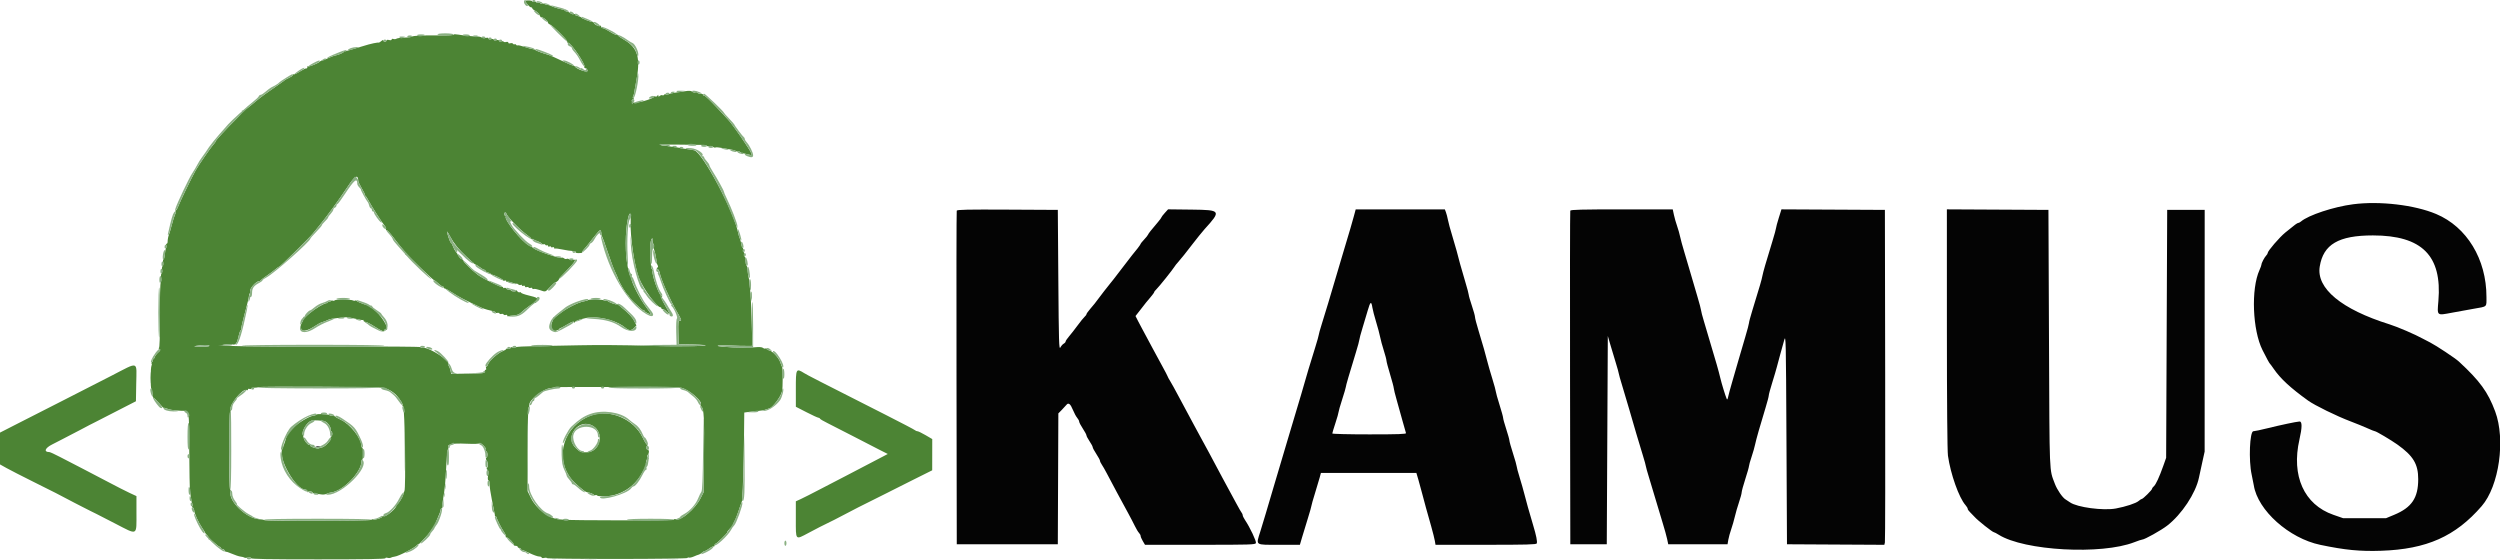
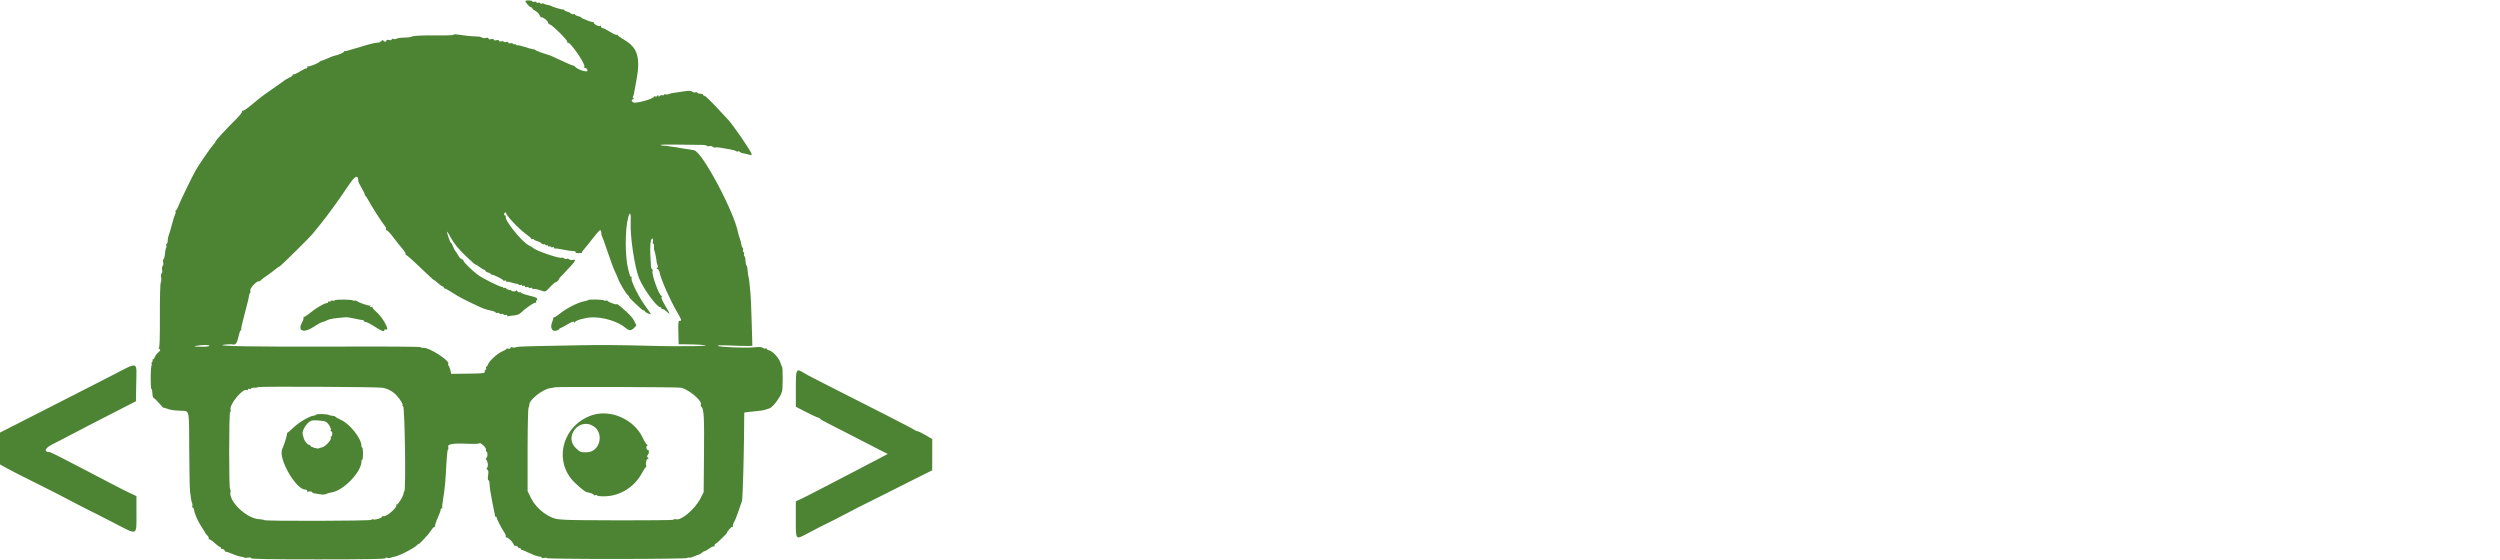
<svg xmlns="http://www.w3.org/2000/svg" id="svg" version="1.1" width="400" height="89.66" viewBox="0, 0, 400,89.66">
  <g id="svgg">
    <path id="path0" d="M84.079 0.144 C 83.961 0.260,84.731 1.167,84.948 1.167 C 85.068 1.167,85.167 1.240,85.167 1.329 C 85.167 1.418,85.395 1.609,85.674 1.754 C 85.953 1.898,86.255 2.210,86.345 2.448 C 86.435 2.685,86.555 2.834,86.611 2.778 C 86.761 2.628,87.667 3.319,87.667 3.583 C 87.667 3.709,87.807 3.855,87.978 3.910 C 88.440 4.056,90.870 6.473,90.750 6.666 C 90.693 6.758,90.755 6.833,90.887 6.833 C 91.369 6.833,93.821 10.468,93.481 10.678 C 93.382 10.740,93.456 10.827,93.653 10.878 C 93.861 10.933,94.000 11.104,94.000 11.309 C 94.000 11.663,92.258 11.082,91.981 10.636 C 91.925 10.546,91.813 10.484,91.731 10.500 C 91.650 10.516,90.871 10.190,90.000 9.775 C 88.633 9.124,88.021 8.857,87.667 8.755 C 86.791 8.503,85.667 8.082,85.667 8.006 C 85.667 7.951,85.498 7.892,85.292 7.875 C 85.085 7.858,84.476 7.693,83.939 7.508 C 83.401 7.323,82.900 7.209,82.825 7.255 C 82.751 7.301,82.642 7.261,82.583 7.167 C 82.525 7.072,82.412 7.035,82.333 7.083 C 82.254 7.132,82.141 7.093,82.081 6.996 C 82.021 6.899,81.828 6.865,81.653 6.921 C 81.461 6.982,81.333 6.944,81.333 6.825 C 81.333 6.710,81.195 6.664,81.000 6.715 C 80.817 6.763,80.629 6.741,80.583 6.667 C 80.537 6.592,80.350 6.570,80.167 6.618 C 79.978 6.668,79.833 6.623,79.833 6.516 C 79.833 6.398,79.678 6.366,79.417 6.432 C 79.157 6.497,79.000 6.465,79.000 6.348 C 79.000 6.231,78.843 6.200,78.583 6.265 C 78.310 6.334,78.167 6.300,78.167 6.167 C 78.167 6.032,78.022 6.000,77.734 6.072 C 77.496 6.132,77.210 6.105,77.097 6.012 C 76.985 5.918,76.673 5.841,76.405 5.840 C 75.659 5.837,74.346 5.708,73.384 5.544 C 72.874 5.456,72.557 5.457,72.611 5.545 C 72.664 5.631,71.654 5.683,70.227 5.668 C 67.506 5.639,66.216 5.699,65.833 5.873 C 65.696 5.935,65.396 5.990,65.167 5.995 C 64.194 6.016,63.571 6.091,63.390 6.209 C 63.284 6.278,63.077 6.289,62.932 6.233 C 62.786 6.177,62.667 6.215,62.667 6.319 C 62.667 6.436,62.510 6.467,62.250 6.402 C 61.993 6.337,61.833 6.368,61.833 6.482 C 61.833 6.584,61.721 6.667,61.583 6.667 C 61.446 6.667,61.333 6.580,61.333 6.474 C 61.333 6.361,61.205 6.398,61.021 6.564 C 60.849 6.720,60.643 6.835,60.563 6.821 C 60.482 6.806,60.379 6.808,60.333 6.825 C 60.288 6.842,60.045 6.883,59.795 6.916 C 59.545 6.949,58.578 7.215,57.645 7.507 C 56.713 7.798,55.830 8.060,55.683 8.089 C 55.537 8.118,55.379 8.156,55.333 8.174 C 55.288 8.192,55.194 8.197,55.125 8.186 C 55.056 8.176,55.000 8.227,55.000 8.300 C 55.000 8.432,54.129 8.796,53.539 8.909 C 53.369 8.942,52.897 9.122,52.490 9.310 C 52.083 9.497,51.637 9.673,51.500 9.700 C 51.362 9.728,51.212 9.796,51.167 9.851 C 50.934 10.134,49.336 10.763,49.268 10.598 C 49.227 10.498,49.187 10.552,49.180 10.718 C 49.173 10.884,49.108 10.984,49.037 10.940 C 48.966 10.896,48.505 11.114,48.012 11.424 C 47.520 11.735,47.053 11.949,46.975 11.901 C 46.897 11.853,46.833 11.895,46.833 11.994 C 46.833 12.094,46.665 12.248,46.458 12.337 C 46.056 12.511,45.469 12.860,45.333 13.006 C 45.288 13.056,44.762 13.424,44.167 13.826 C 42.956 14.641,41.602 15.633,41.056 16.105 C 39.662 17.309,38.897 17.841,38.750 17.708 C 38.675 17.639,38.667 17.677,38.733 17.792 C 38.809 17.924,38.435 18.414,37.715 19.126 C 36.184 20.637,34.500 22.471,34.500 22.627 C 34.500 22.696,34.327 22.940,34.115 23.168 C 33.707 23.609,31.783 26.410,31.311 27.250 C 30.687 28.363,28.857 32.134,28.582 32.875 C 28.420 33.310,28.219 33.667,28.134 33.667 C 28.050 33.667,28.026 33.740,28.081 33.830 C 28.137 33.920,28.107 34.133,28.015 34.305 C 27.923 34.476,27.693 35.209,27.502 35.933 C 27.312 36.657,27.107 37.362,27.048 37.500 C 26.920 37.796,26.824 38.302,26.817 38.708 C 26.815 38.869,26.745 39.000,26.662 39.000 C 26.578 39.000,26.552 39.109,26.603 39.242 C 26.654 39.375,26.640 39.574,26.572 39.685 C 26.504 39.795,26.419 40.230,26.383 40.651 C 26.347 41.072,26.249 41.441,26.166 41.470 C 26.082 41.499,26.055 41.734,26.107 41.992 C 26.158 42.249,26.120 42.509,26.022 42.570 C 25.924 42.630,25.887 42.892,25.939 43.153 C 25.991 43.413,25.956 43.674,25.861 43.733 C 25.764 43.793,25.730 44.094,25.783 44.418 C 25.834 44.737,25.806 45.092,25.721 45.207 C 25.631 45.328,25.572 47.595,25.581 50.542 C 25.592 53.995,25.541 55.667,25.424 55.669 C 25.328 55.671,25.363 55.747,25.500 55.839 C 25.712 55.981,25.683 56.065,25.311 56.395 C 25.069 56.610,24.820 56.946,24.758 57.142 C 24.695 57.339,24.570 57.500,24.479 57.500 C 24.388 57.500,24.357 57.570,24.410 57.655 C 24.462 57.740,24.428 57.858,24.333 57.917 C 24.239 57.975,24.204 58.093,24.257 58.178 C 24.310 58.264,24.303 58.414,24.242 58.513 C 24.077 58.780,24.060 62.159,24.223 62.213 C 24.299 62.239,24.374 62.576,24.389 62.962 C 24.404 63.349,24.492 63.671,24.583 63.678 C 24.675 63.685,25.069 64.063,25.458 64.518 C 25.848 64.973,26.167 65.307,26.167 65.260 C 26.167 65.213,26.373 65.255,26.625 65.353 C 27.235 65.591,27.715 65.666,28.954 65.722 C 30.347 65.784,30.247 65.310,30.278 71.973 C 30.293 75.242,30.353 78.254,30.411 78.667 C 30.469 79.079,30.541 79.604,30.570 79.833 C 30.600 80.063,30.678 80.378,30.743 80.534 C 30.809 80.690,30.818 80.890,30.764 80.978 C 30.709 81.066,30.743 81.164,30.839 81.196 C 30.936 81.229,31.038 81.441,31.068 81.669 C 31.142 82.248,31.750 83.578,32.338 84.449 C 32.610 84.853,32.833 85.217,32.833 85.258 C 32.833 85.300,32.986 85.486,33.173 85.673 C 33.359 85.859,33.460 86.096,33.397 86.198 C 33.334 86.301,33.353 86.341,33.439 86.288 C 33.526 86.234,33.915 86.485,34.305 86.845 C 34.695 87.205,35.086 87.500,35.174 87.500 C 35.262 87.500,35.333 87.575,35.333 87.667 C 35.333 87.758,35.442 87.833,35.575 87.833 C 35.708 87.833,35.893 87.965,35.987 88.125 C 36.080 88.285,36.159 88.365,36.162 88.301 C 36.164 88.237,36.584 88.370,37.094 88.595 C 37.604 88.821,38.242 89.029,38.511 89.059 C 38.781 89.088,39.047 89.158,39.104 89.215 C 39.160 89.271,39.422 89.274,39.686 89.221 C 39.988 89.161,40.167 89.195,40.167 89.313 C 40.167 89.449,43.065 89.500,50.917 89.500 C 58.425 89.500,61.667 89.446,61.667 89.322 C 61.667 89.220,61.809 89.189,61.999 89.250 C 62.181 89.307,62.422 89.298,62.533 89.230 C 62.645 89.161,62.915 89.085,63.134 89.062 C 63.799 88.991,66.392 87.645,66.784 87.167 C 66.897 87.029,66.992 86.971,66.995 87.038 C 66.998 87.105,67.319 86.805,67.708 86.371 C 68.098 85.938,68.460 85.546,68.513 85.500 C 68.565 85.454,68.797 85.136,69.027 84.793 C 69.258 84.449,69.508 84.224,69.583 84.293 C 69.658 84.361,69.671 84.331,69.612 84.227 C 69.552 84.123,69.728 83.543,70.002 82.939 C 70.276 82.335,70.500 81.727,70.500 81.587 C 70.500 81.447,70.579 81.333,70.677 81.333 C 70.774 81.333,70.815 81.272,70.768 81.196 C 70.722 81.121,70.787 80.464,70.913 79.738 C 71.174 78.234,71.292 76.939,71.429 74.083 C 71.481 72.983,71.588 72.018,71.666 71.938 C 71.744 71.858,71.770 71.695,71.724 71.575 C 71.529 71.069,72.347 70.900,74.542 70.993 C 75.891 71.050,76.690 71.022,76.728 70.917 C 76.762 70.825,77.026 70.972,77.316 71.244 C 77.605 71.515,77.806 71.831,77.762 71.947 C 77.717 72.062,77.753 72.200,77.841 72.254 C 78.055 72.387,78.044 73.120,77.825 73.255 C 77.718 73.321,77.709 73.438,77.801 73.557 C 78.072 73.904,78.157 74.561,77.962 74.796 C 77.817 74.970,77.824 75.058,77.991 75.161 C 78.150 75.259,78.178 75.508,78.095 76.065 C 78.019 76.568,78.041 76.833,78.156 76.833 C 78.254 76.833,78.333 77.131,78.333 77.494 C 78.333 77.858,78.490 78.926,78.682 79.869 C 78.874 80.812,79.055 81.733,79.085 81.917 C 79.114 82.100,79.154 82.287,79.173 82.333 C 79.191 82.379,79.197 82.473,79.186 82.542 C 79.176 82.610,79.242 82.667,79.333 82.667 C 79.425 82.667,79.485 82.723,79.467 82.792 C 79.425 82.947,80.263 84.590,80.699 85.207 C 80.876 85.459,80.974 85.740,80.917 85.832 C 80.860 85.924,80.935 86.000,81.084 86.000 C 81.369 86.000,82.280 86.973,82.208 87.200 C 82.185 87.274,82.317 87.333,82.500 87.333 C 82.683 87.333,82.833 87.408,82.833 87.500 C 82.833 87.592,82.946 87.667,83.083 87.667 C 83.221 87.667,83.333 87.742,83.333 87.833 C 83.333 87.925,83.390 87.988,83.458 87.973 C 83.527 87.958,84.095 88.193,84.719 88.494 C 85.344 88.795,86.038 89.042,86.261 89.042 C 86.484 89.042,86.667 89.115,86.667 89.206 C 86.667 89.297,86.850 89.323,87.083 89.265 C 87.313 89.207,87.500 89.224,87.500 89.301 C 87.500 89.378,92.563 89.438,98.750 89.433 C 105.129 89.429,110.000 89.361,110.000 89.278 C 110.000 89.197,110.098 89.168,110.217 89.214 C 110.336 89.260,110.693 89.182,111.009 89.041 C 111.325 88.899,111.684 88.763,111.806 88.738 C 111.929 88.713,112.160 88.574,112.319 88.429 C 112.479 88.285,112.683 88.167,112.772 88.167 C 112.862 88.167,113.186 87.982,113.492 87.756 C 113.799 87.529,114.114 87.384,114.192 87.432 C 114.270 87.480,114.333 87.403,114.333 87.260 C 114.333 87.117,114.406 87.000,114.495 87.000 C 114.644 87.000,116.333 85.360,116.333 85.216 C 116.333 84.991,117.084 84.199,117.219 84.282 C 117.310 84.339,117.335 84.304,117.274 84.205 C 117.213 84.106,117.305 83.776,117.479 83.471 C 117.653 83.166,117.964 82.392,118.170 81.750 C 118.376 81.108,118.586 80.512,118.636 80.425 C 118.686 80.338,118.741 80.076,118.758 79.842 C 118.865 78.355,119.002 73.646,119.039 70.129 L 119.083 66.008 119.750 65.913 C 120.117 65.861,120.792 65.792,121.250 65.759 C 121.708 65.727,122.271 65.627,122.500 65.537 C 122.729 65.447,122.974 65.365,123.044 65.356 C 123.582 65.280,124.925 63.502,125.136 62.583 C 125.255 62.070,125.263 58.938,125.147 58.750 C 125.090 58.658,124.959 58.321,124.855 58.000 C 124.616 57.261,123.661 56.214,123.098 56.072 C 122.861 56.013,122.667 55.893,122.667 55.805 C 122.667 55.718,122.588 55.695,122.493 55.755 C 122.397 55.814,122.210 55.772,122.077 55.661 C 121.906 55.520,121.469 55.495,120.590 55.577 C 119.175 55.710,114.833 55.521,114.833 55.327 C 114.833 55.257,115.340 55.223,115.958 55.252 C 117.478 55.322,119.494 55.372,119.981 55.351 L 120.378 55.333 120.267 51.458 C 120.205 49.327,120.121 47.321,120.080 47.000 C 120.039 46.679,119.975 46.004,119.937 45.500 C 119.900 44.996,119.825 44.471,119.771 44.333 C 119.717 44.196,119.653 43.746,119.628 43.333 C 119.604 42.921,119.520 42.537,119.443 42.481 C 119.366 42.424,119.291 42.068,119.276 41.690 C 119.262 41.312,119.185 41.001,119.106 41.001 C 119.026 41.000,119.000 40.850,119.048 40.667 C 119.096 40.483,119.059 40.333,118.965 40.333 C 118.871 40.333,118.833 40.187,118.880 40.008 C 118.926 39.829,118.899 39.660,118.819 39.633 C 118.738 39.606,118.644 39.358,118.609 39.083 C 118.573 38.808,118.461 38.375,118.358 38.121 C 118.256 37.866,118.140 37.485,118.102 37.274 C 117.498 33.946,112.376 24.317,111.064 24.044 C 110.677 23.964,109.889 23.839,109.333 23.770 C 109.104 23.742,108.842 23.695,108.750 23.667 C 108.587 23.616,108.269 23.568,107.250 23.439 C 106.975 23.405,106.712 23.358,106.667 23.336 C 106.621 23.313,106.465 23.306,106.321 23.320 C 106.177 23.333,105.898 23.285,105.701 23.212 C 105.504 23.139,106.709 23.105,108.380 23.137 C 110.050 23.169,111.769 23.190,112.200 23.183 C 112.630 23.176,113.024 23.238,113.075 23.320 C 113.126 23.402,113.317 23.429,113.501 23.381 C 113.685 23.333,113.944 23.384,114.077 23.495 C 114.210 23.605,114.389 23.652,114.475 23.599 C 114.561 23.545,115.033 23.579,115.524 23.673 C 116.015 23.767,116.679 23.887,117.000 23.938 C 117.321 23.990,117.665 24.099,117.765 24.181 C 117.865 24.263,117.995 24.283,118.053 24.225 C 118.111 24.167,118.254 24.198,118.371 24.295 C 118.488 24.392,118.640 24.478,118.708 24.486 C 118.777 24.494,118.852 24.506,118.875 24.513 C 118.898 24.520,119.029 24.549,119.167 24.579 C 119.304 24.608,119.624 24.686,119.877 24.751 C 120.278 24.855,120.322 24.831,120.222 24.560 C 119.983 23.912,117.269 19.968,116.502 19.153 C 116.363 19.006,115.506 18.086,114.596 17.109 C 113.686 16.132,112.842 15.333,112.721 15.333 C 112.599 15.333,112.500 15.258,112.500 15.167 C 112.500 15.075,112.317 15.000,112.093 15.000 C 111.869 15.000,111.642 14.928,111.588 14.841 C 111.534 14.753,111.378 14.724,111.243 14.776 C 111.107 14.828,110.883 14.777,110.746 14.663 C 110.572 14.519,110.255 14.494,109.706 14.581 C 109.272 14.650,108.692 14.734,108.417 14.767 C 107.667 14.859,107.281 14.941,106.966 15.075 C 106.810 15.142,106.609 15.151,106.519 15.095 C 106.430 15.040,106.309 15.072,106.250 15.167 C 106.191 15.261,106.071 15.294,105.981 15.238 C 105.892 15.183,105.710 15.229,105.576 15.339 C 105.384 15.499,105.333 15.493,105.331 15.312 C 105.329 15.119,105.306 15.119,105.183 15.313 C 105.103 15.439,104.960 15.495,104.866 15.437 C 104.772 15.379,104.670 15.392,104.639 15.467 C 104.474 15.868,101.585 16.645,101.281 16.369 C 100.993 16.108,100.992 16.085,101.271 15.881 C 101.443 15.755,101.478 15.667,101.355 15.667 C 101.233 15.667,101.199 15.582,101.274 15.461 C 101.344 15.348,101.414 15.142,101.431 15.003 C 101.447 14.864,101.593 14.075,101.755 13.250 C 102.530 9.291,102.090 7.669,99.892 6.383 C 99.310 6.043,98.833 5.700,98.833 5.622 C 98.833 5.544,98.763 5.524,98.676 5.577 C 98.590 5.631,98.106 5.410,97.601 5.087 C 97.096 4.764,96.567 4.500,96.425 4.500 C 96.283 4.500,96.161 4.369,96.154 4.208 C 96.146 4.032,96.107 4.000,96.056 4.126 C 95.966 4.350,95.000 3.897,95.000 3.631 C 95.000 3.559,94.944 3.514,94.875 3.532 C 94.677 3.582,93.000 2.934,93.000 2.807 C 93.000 2.745,92.775 2.644,92.500 2.583 C 92.225 2.523,92.000 2.407,92.000 2.325 C 92.000 2.244,91.897 2.217,91.771 2.265 C 91.646 2.313,91.440 2.254,91.313 2.135 C 91.187 2.015,90.933 1.890,90.750 1.858 C 90.567 1.826,90.371 1.726,90.315 1.636 C 90.259 1.545,90.184 1.493,90.148 1.519 C 90.053 1.589,88.446 1.137,88.246 0.985 C 88.152 0.913,87.889 0.829,87.663 0.798 C 87.436 0.767,87.156 0.683,87.042 0.611 C 86.927 0.539,86.764 0.523,86.678 0.576 C 86.593 0.629,86.478 0.599,86.423 0.510 C 86.368 0.421,86.213 0.390,86.078 0.442 C 85.943 0.493,85.833 0.460,85.833 0.367 C 85.833 0.274,85.683 0.237,85.500 0.285 C 85.317 0.333,85.167 0.299,85.167 0.210 C 85.167 0.061,84.221 0.004,84.079 0.144 M57.328 28.972 C 57.331 29.094,57.593 29.638,57.911 30.180 C 58.229 30.723,58.436 31.168,58.370 31.169 C 58.304 31.171,58.333 31.227,58.435 31.294 C 58.537 31.362,58.753 31.679,58.916 32.000 C 59.327 32.812,61.158 35.674,61.547 36.113 C 61.724 36.312,61.818 36.556,61.758 36.654 C 61.697 36.753,61.745 36.835,61.865 36.837 C 61.985 36.840,62.458 37.342,62.917 37.953 C 63.375 38.565,64.032 39.394,64.377 39.795 C 64.722 40.197,64.960 40.596,64.906 40.683 C 64.853 40.770,64.879 40.821,64.965 40.796 C 65.050 40.771,66.070 41.669,67.230 42.792 C 68.391 43.915,69.395 44.834,69.462 44.834 C 69.529 44.835,69.823 45.060,70.116 45.334 C 70.409 45.609,70.728 45.833,70.824 45.833 C 70.921 45.833,71.000 45.908,71.000 46.000 C 71.000 46.092,71.084 46.167,71.186 46.167 C 71.288 46.167,71.869 46.491,72.478 46.888 C 73.466 47.533,74.276 47.952,76.833 49.141 C 77.246 49.332,77.771 49.524,78.000 49.566 C 78.229 49.608,78.417 49.653,78.417 49.667 C 78.417 49.680,78.604 49.726,78.833 49.767 C 79.063 49.809,79.274 49.912,79.302 49.995 C 79.331 50.079,79.455 50.110,79.577 50.063 C 79.700 50.016,79.847 50.054,79.905 50.148 C 79.963 50.242,80.113 50.279,80.238 50.231 C 80.364 50.183,80.514 50.221,80.572 50.315 C 80.630 50.409,80.787 50.443,80.922 50.392 C 81.057 50.340,81.167 50.385,81.167 50.492 C 81.167 50.599,81.223 50.651,81.292 50.609 C 81.361 50.566,81.755 50.508,82.167 50.479 C 82.612 50.449,83.052 50.300,83.250 50.114 C 84.175 49.244,85.520 48.325,85.708 48.434 C 85.823 48.500,85.861 48.492,85.793 48.417 C 85.725 48.342,85.756 48.177,85.861 48.050 C 86.133 47.722,85.917 47.590,84.583 47.272 C 83.942 47.119,83.392 46.919,83.361 46.829 C 83.330 46.739,83.231 46.710,83.141 46.766 C 83.051 46.821,82.865 46.728,82.727 46.558 C 82.588 46.389,82.517 46.334,82.568 46.438 C 82.624 46.551,82.497 46.625,82.247 46.625 C 82.019 46.625,81.833 46.575,81.833 46.515 C 81.833 46.454,81.671 46.392,81.473 46.377 C 81.275 46.362,81.059 46.262,80.992 46.154 C 80.925 46.046,80.787 46.009,80.685 46.072 C 80.583 46.135,80.500 46.102,80.500 46.000 C 80.500 45.898,80.432 45.855,80.350 45.906 C 80.173 46.016,77.135 44.504,76.434 43.959 C 75.430 43.177,74.167 41.944,74.167 41.745 C 74.167 41.632,74.035 41.504,73.875 41.462 C 73.715 41.420,73.471 41.168,73.333 40.901 C 73.196 40.635,72.994 40.322,72.885 40.207 C 72.776 40.091,72.592 39.735,72.477 39.415 C 72.361 39.095,72.209 38.833,72.140 38.833 C 72.018 38.833,71.455 37.157,71.546 37.065 C 71.571 37.040,71.814 37.440,72.087 37.954 C 72.607 38.932,73.426 39.933,74.640 41.071 C 75.860 42.216,75.996 42.333,76.109 42.333 C 76.169 42.333,76.464 42.521,76.765 42.750 C 77.065 42.979,77.391 43.167,77.489 43.167 C 77.587 43.167,77.667 43.240,77.667 43.330 C 77.667 43.420,77.854 43.541,78.083 43.598 C 78.313 43.656,78.500 43.757,78.500 43.824 C 78.500 43.890,78.594 43.948,78.708 43.952 C 79.084 43.965,80.663 44.782,80.543 44.901 C 80.479 44.965,80.556 44.968,80.713 44.908 C 80.883 44.842,81.000 44.877,81.000 44.992 C 81.000 45.099,81.067 45.145,81.149 45.094 C 81.231 45.044,81.606 45.111,81.982 45.244 C 82.359 45.377,82.667 45.442,82.667 45.389 C 82.667 45.336,82.776 45.383,82.909 45.494 C 83.043 45.605,83.230 45.647,83.326 45.588 C 83.422 45.529,83.500 45.557,83.500 45.652 C 83.500 45.746,83.612 45.780,83.750 45.727 C 83.888 45.674,84.000 45.722,84.000 45.833 C 84.000 45.945,84.110 45.993,84.245 45.942 C 84.379 45.890,84.532 45.916,84.583 46.000 C 84.635 46.084,84.787 46.110,84.922 46.058 C 85.057 46.007,85.167 46.045,85.167 46.144 C 85.167 46.242,85.268 46.284,85.391 46.237 C 85.514 46.189,85.946 46.266,86.349 46.406 C 87.316 46.743,87.216 46.772,88.018 45.917 C 88.405 45.504,88.789 45.167,88.872 45.167 C 88.956 45.167,89.136 45.054,89.274 44.917 C 89.411 44.779,89.472 44.667,89.409 44.667 C 89.346 44.667,89.903 44.048,90.647 43.292 C 92.002 41.915,92.322 41.375,91.659 41.586 C 91.471 41.645,91.212 41.607,91.083 41.499 C 90.954 41.392,90.766 41.355,90.667 41.417 C 90.567 41.478,90.379 41.441,90.250 41.333 C 90.121 41.226,89.944 41.182,89.858 41.235 C 89.557 41.421,85.662 40.087,85.333 39.685 C 85.287 39.629,84.958 39.434,84.600 39.252 C 83.464 38.673,80.631 35.129,80.924 34.654 C 80.977 34.570,80.940 34.500,80.843 34.500 C 80.746 34.500,80.667 34.387,80.667 34.250 C 80.667 34.112,80.742 34.000,80.833 34.000 C 80.925 34.000,81.000 34.059,81.000 34.130 C 81.000 34.512,83.202 36.800,84.306 37.564 C 84.688 37.829,85.000 38.115,85.000 38.199 C 85.000 38.284,85.070 38.310,85.155 38.257 C 85.240 38.204,85.352 38.229,85.404 38.312 C 85.455 38.395,85.694 38.513,85.935 38.573 C 86.176 38.634,86.483 38.793,86.617 38.926 C 86.751 39.060,86.924 39.130,87.002 39.082 C 87.080 39.034,87.191 39.072,87.250 39.167 C 87.309 39.261,87.426 39.296,87.512 39.243 C 87.597 39.190,87.667 39.234,87.667 39.341 C 87.667 39.448,87.779 39.492,87.917 39.440 C 88.054 39.387,88.167 39.414,88.167 39.500 C 88.167 39.586,88.279 39.613,88.417 39.560 C 88.554 39.508,88.667 39.552,88.667 39.659 C 88.667 39.766,88.725 39.817,88.796 39.773 C 88.868 39.729,89.412 39.797,90.005 39.924 C 90.598 40.051,91.332 40.158,91.635 40.161 C 91.959 40.164,92.144 40.235,92.083 40.333 C 92.022 40.433,92.230 40.500,92.601 40.500 C 92.943 40.500,93.180 40.458,93.129 40.406 C 93.077 40.355,93.224 40.111,93.455 39.865 C 93.685 39.618,94.318 38.835,94.861 38.125 C 95.404 37.415,95.920 36.833,96.007 36.833 C 96.153 36.833,96.184 36.931,96.233 37.542 C 96.243 37.656,96.290 37.787,96.339 37.833 C 96.388 37.879,96.790 39.004,97.233 40.333 C 97.675 41.662,98.206 43.087,98.414 43.500 C 98.621 43.913,98.845 44.425,98.911 44.640 C 99.083 45.194,100.198 47.058,100.453 47.217 C 100.571 47.290,100.667 47.420,100.667 47.505 C 100.667 47.590,101.019 47.980,101.449 48.372 C 101.879 48.763,102.367 49.215,102.532 49.375 C 102.698 49.535,102.908 49.667,103.000 49.667 C 103.092 49.667,103.167 49.723,103.168 49.792 C 103.169 49.935,104.027 50.362,104.121 50.267 C 104.156 50.233,103.799 49.690,103.328 49.061 C 102.258 47.630,100.954 45.048,101.049 44.547 C 101.087 44.343,101.060 44.213,100.988 44.257 C 100.854 44.340,100.812 44.236,100.512 43.073 C 99.989 41.045,99.988 36.734,100.511 34.794 C 100.789 33.759,100.984 34.082,100.911 35.458 C 100.790 37.738,101.527 42.728,102.245 44.500 C 102.954 46.248,105.100 49.167,105.676 49.167 C 105.763 49.167,105.833 49.246,105.833 49.343 C 105.833 49.440,105.895 49.481,105.971 49.434 C 106.047 49.387,106.347 49.566,106.638 49.832 C 107.323 50.457,107.309 50.396,106.419 48.876 C 105.872 47.942,105.727 47.565,105.878 47.469 C 106.030 47.372,106.018 47.337,105.833 47.333 C 105.452 47.326,104.177 43.721,104.418 43.331 C 104.466 43.253,104.430 43.143,104.339 43.087 C 104.247 43.030,104.166 42.818,104.160 42.617 C 104.153 42.415,104.108 41.655,104.060 40.927 C 103.960 39.436,104.100 38.167,104.363 38.167 C 104.461 38.167,104.503 38.352,104.459 38.583 C 104.415 38.813,104.450 39.000,104.536 39.000 C 104.622 39.000,104.670 39.206,104.644 39.458 C 104.617 39.711,104.640 39.992,104.695 40.083 C 104.788 40.238,105.023 41.423,105.076 42.003 C 105.089 42.142,105.161 42.357,105.238 42.480 C 105.321 42.614,105.295 42.754,105.174 42.829 C 105.023 42.922,105.033 42.977,105.215 43.047 C 105.349 43.098,105.497 43.352,105.545 43.612 C 105.742 44.691,107.198 47.979,108.372 49.997 C 109.074 51.205,109.110 51.333,108.745 51.333 C 108.527 51.333,108.496 51.614,108.536 53.208 L 108.583 55.083 109.750 55.089 C 110.392 55.092,111.367 55.122,111.917 55.154 C 115.402 55.363,109.058 55.488,103.583 55.319 C 100.083 55.211,95.399 55.178,92.750 55.242 C 90.183 55.304,86.883 55.369,85.417 55.386 C 83.950 55.403,82.656 55.478,82.540 55.552 C 82.425 55.627,82.181 55.641,81.999 55.583 C 81.795 55.518,81.667 55.554,81.667 55.675 C 81.667 55.790,81.528 55.836,81.333 55.785 C 81.150 55.737,81.000 55.758,81.000 55.831 C 81.000 55.904,80.719 56.077,80.375 56.216 C 79.624 56.520,78.249 57.769,78.091 58.292 C 78.029 58.498,77.910 58.667,77.827 58.667 C 77.745 58.667,77.720 58.779,77.773 58.917 C 77.826 59.054,77.794 59.167,77.703 59.167 C 77.612 59.167,77.547 59.298,77.560 59.458 C 77.581 59.724,77.341 59.753,74.886 59.784 L 72.190 59.817 72.076 59.284 C 72.013 58.990,71.884 58.654,71.790 58.538 C 71.696 58.421,71.659 58.286,71.707 58.238 C 72.138 57.806,68.678 55.560,67.724 55.652 C 67.527 55.671,67.325 55.621,67.276 55.542 C 67.226 55.461,61.444 55.422,54.218 55.453 C 41.131 55.509,33.909 55.386,35.917 55.142 C 36.467 55.075,37.052 55.059,37.216 55.107 C 37.688 55.244,37.939 54.908,38.167 53.832 C 38.284 53.283,38.448 52.833,38.533 52.833 C 38.617 52.833,38.645 52.767,38.595 52.686 C 38.545 52.605,38.803 51.449,39.169 50.116 C 39.534 48.783,39.833 47.541,39.833 47.356 C 39.833 47.171,39.901 46.978,39.984 46.926 C 40.067 46.875,40.096 46.682,40.047 46.497 C 39.953 46.135,40.989 45.000,41.415 45.000 C 41.538 45.000,41.664 44.944,41.694 44.875 C 41.725 44.806,42.162 44.469,42.667 44.125 C 43.171 43.782,43.801 43.313,44.068 43.084 C 44.334 42.854,44.610 42.667,44.682 42.667 C 44.832 42.667,49.604 37.956,50.090 37.328 C 50.270 37.095,50.758 36.495,51.174 35.994 C 52.202 34.757,54.394 31.743,55.593 29.917 C 56.788 28.097,57.300 27.817,57.328 28.972 M53.551 48.053 C 53.504 48.128,53.364 48.150,53.238 48.102 C 53.113 48.054,52.966 48.088,52.910 48.177 C 52.855 48.266,52.740 48.296,52.655 48.243 C 52.570 48.190,52.500 48.226,52.500 48.323 C 52.500 48.421,52.397 48.500,52.271 48.500 C 51.893 48.500,50.473 49.342,49.564 50.105 C 49.094 50.499,48.651 50.768,48.579 50.702 C 48.506 50.637,48.498 50.672,48.560 50.781 C 48.622 50.890,48.518 51.254,48.329 51.591 C 47.557 52.965,48.549 53.359,50.154 52.316 C 50.733 51.939,51.292 51.613,51.395 51.591 C 51.683 51.529,52.218 51.326,52.531 51.160 C 52.779 51.028,53.633 50.904,55.250 50.765 C 55.525 50.742,56.256 50.848,56.875 51.001 C 57.493 51.154,58.037 51.241,58.083 51.195 C 58.129 51.149,58.167 51.199,58.167 51.306 C 58.167 51.412,58.304 51.500,58.473 51.500 C 58.641 51.500,59.297 51.836,59.931 52.246 C 61.100 53.004,61.500 53.149,61.500 52.816 C 61.500 52.714,61.605 52.671,61.733 52.721 C 62.466 53.002,61.246 50.761,60.172 49.854 C 59.806 49.545,59.546 49.227,59.595 49.148 C 59.644 49.069,59.555 49.053,59.398 49.114 C 59.189 49.194,59.149 49.164,59.248 49.003 C 59.332 48.868,59.320 48.822,59.218 48.885 C 59.049 48.989,57.401 48.429,57.068 48.153 C 56.968 48.071,56.842 48.047,56.787 48.101 C 56.733 48.156,56.597 48.144,56.486 48.074 C 56.207 47.902,53.656 47.884,53.551 48.053 M94.072 48.019 C 94.037 48.076,93.742 48.165,93.417 48.218 C 92.547 48.359,90.535 49.383,89.608 50.157 C 89.163 50.528,88.744 50.798,88.677 50.757 C 88.610 50.715,88.550 50.772,88.543 50.882 C 88.536 50.993,88.434 51.322,88.317 51.613 C 87.997 52.404,88.330 53.078,88.963 52.921 C 89.212 52.859,89.442 52.739,89.472 52.654 C 89.503 52.569,89.587 52.500,89.660 52.500 C 89.733 52.500,90.229 52.238,90.762 51.917 C 91.484 51.482,91.764 51.386,91.863 51.542 C 91.964 51.702,91.995 51.703,91.997 51.546 C 92.001 51.284,93.600 50.819,94.624 50.782 C 96.525 50.713,98.844 51.418,100.045 52.429 C 100.645 52.934,101.009 52.940,101.467 52.452 L 101.826 52.070 101.484 51.378 C 101.170 50.745,100.642 50.189,99.194 48.973 C 98.904 48.730,98.667 48.592,98.667 48.668 C 98.667 48.830,97.277 48.321,97.194 48.128 C 97.163 48.057,97.070 48.040,96.986 48.092 C 96.902 48.144,96.740 48.129,96.626 48.058 C 96.380 47.906,94.163 47.872,94.072 48.019 M33.500 55.333 C 33.500 55.433,32.946 55.490,32.125 55.476 C 31.015 55.457,30.878 55.430,31.417 55.333 C 32.447 55.149,33.500 55.149,33.500 55.333 M17.833 60.119 C 15.954 61.086,12.392 62.906,9.917 64.164 C 7.442 65.422,4.198 67.073,2.708 67.834 L 0.000 69.218 0.000 71.761 L 0.000 74.305 1.043 74.888 C 1.617 75.209,3.548 76.198,5.335 77.086 C 7.122 77.974,8.733 78.781,8.917 78.879 C 9.952 79.432,11.493 80.239,12.000 80.493 C 12.321 80.655,12.921 80.962,13.333 81.176 C 13.746 81.390,14.308 81.676,14.583 81.811 C 14.858 81.946,15.229 82.128,15.407 82.217 C 15.586 82.305,16.948 83.004,18.435 83.772 C 22.104 85.665,21.833 85.806,21.833 82.009 L 21.833 79.378 20.708 78.853 C 20.090 78.565,18.608 77.810,17.417 77.177 C 16.225 76.543,14.313 75.544,13.167 74.956 C 12.021 74.368,10.413 73.538,9.594 73.110 C 8.775 72.683,8.018 72.333,7.911 72.333 C 6.948 72.333,7.189 71.682,8.365 71.102 C 9.035 70.772,9.696 70.433,9.833 70.348 C 9.971 70.263,10.421 70.029,10.833 69.828 C 11.246 69.627,12.146 69.159,12.833 68.789 C 13.521 68.419,14.196 68.062,14.333 67.996 C 14.471 67.929,14.891 67.717,15.268 67.524 C 15.644 67.331,17.256 66.504,18.851 65.686 L 21.750 64.200 21.796 61.404 C 21.857 57.675,22.301 57.819,17.833 60.119 M127.335 62.208 L 127.337 65.083 129.044 65.959 C 129.982 66.441,130.837 66.835,130.944 66.834 C 131.051 66.834,131.164 66.901,131.194 66.984 C 131.225 67.067,131.775 67.391,132.417 67.705 C 133.058 68.019,134.858 68.939,136.417 69.751 C 137.975 70.563,139.879 71.544,140.647 71.931 L 142.043 72.636 141.480 72.935 C 139.476 73.998,136.994 75.295,135.417 76.101 C 134.408 76.616,132.533 77.589,131.250 78.263 C 129.967 78.937,128.560 79.650,128.125 79.849 L 127.333 80.211 127.333 83.092 C 127.333 86.520,127.224 86.400,129.333 85.284 C 130.204 84.824,131.029 84.390,131.167 84.320 C 131.396 84.204,132.808 83.505,133.530 83.150 C 133.907 82.964,134.291 82.764,135.667 82.038 C 136.262 81.724,137.012 81.333,137.333 81.170 C 138.444 80.605,141.739 78.958,141.994 78.840 C 142.135 78.774,142.475 78.602,142.750 78.457 C 143.025 78.312,144.578 77.531,146.201 76.722 L 149.152 75.250 149.156 72.750 L 149.160 70.250 148.091 69.625 C 147.503 69.281,146.920 69.000,146.795 69.000 C 146.669 69.000,146.492 68.926,146.401 68.835 C 146.310 68.744,144.214 67.645,141.743 66.393 C 130.718 60.807,129.216 60.038,128.667 59.697 C 127.368 58.890,127.333 58.955,127.335 62.208 M61.086 62.031 C 61.983 62.148,62.801 62.578,63.460 63.277 C 64.040 63.894,64.593 64.832,64.379 64.836 C 64.308 64.837,64.362 64.910,64.500 64.996 C 64.765 65.164,64.962 78.160,64.706 78.569 C 64.644 78.669,64.575 78.867,64.552 79.010 C 64.473 79.521,63.636 80.834,63.460 80.725 C 63.351 80.658,63.331 80.695,63.407 80.818 C 63.630 81.178,61.706 82.814,61.332 82.582 C 61.241 82.526,61.167 82.554,61.167 82.644 C 61.167 82.860,60.053 83.223,59.748 83.106 C 59.618 83.056,59.466 83.086,59.412 83.174 C 59.299 83.357,42.457 83.401,42.275 83.219 C 42.212 83.157,41.843 83.090,41.455 83.071 C 39.426 82.971,36.496 80.141,36.884 78.657 C 36.931 78.479,36.901 78.333,36.818 78.333 C 36.610 78.333,36.618 66.050,36.826 65.921 C 36.914 65.867,36.948 65.725,36.903 65.607 C 36.595 64.806,38.867 62.025,39.506 62.420 C 39.594 62.475,39.667 62.432,39.667 62.325 C 39.667 62.218,39.779 62.174,39.917 62.227 C 40.054 62.280,40.167 62.255,40.167 62.173 C 40.167 62.090,40.393 62.029,40.669 62.037 C 40.945 62.044,41.221 62.001,41.283 61.939 C 41.410 61.812,60.069 61.898,61.086 62.031 M108.953 62.033 C 110.292 62.324,112.573 64.316,112.104 64.785 C 112.055 64.834,112.119 64.977,112.246 65.103 C 112.628 65.485,112.695 66.820,112.638 72.917 L 112.583 78.750 112.083 79.729 C 111.185 81.488,108.933 83.386,108.117 83.073 C 107.979 83.020,107.817 83.059,107.755 83.158 C 107.669 83.297,90.992 83.285,90.167 83.146 C 90.121 83.138,89.817 83.115,89.492 83.094 C 87.875 82.990,85.823 81.446,84.953 79.680 L 84.417 78.591 84.417 72.087 C 84.417 68.510,84.485 65.433,84.568 65.250 C 84.651 65.067,84.710 64.866,84.697 64.804 C 84.552 64.074,86.815 62.255,88.061 62.100 C 88.413 62.057,88.725 61.997,88.754 61.969 C 88.864 61.860,108.442 61.922,108.953 62.033 M50.575 66.347 C 50.523 66.431,50.369 66.500,50.233 66.500 C 49.664 66.500,47.852 67.547,47.000 68.367 C 46.496 68.853,46.046 69.237,46.000 69.222 C 45.954 69.207,45.907 69.357,45.894 69.556 C 45.873 69.900,45.428 71.286,45.157 71.849 C 44.461 73.298,47.321 78.333,48.839 78.333 C 49.035 78.333,49.172 78.451,49.180 78.625 C 49.187 78.785,49.228 78.831,49.271 78.726 C 49.349 78.536,50.000 78.611,50.000 78.811 C 50.000 78.869,50.169 78.931,50.375 78.949 C 50.581 78.966,51.000 79.032,51.305 79.094 C 51.621 79.159,52.016 79.129,52.222 79.025 C 52.421 78.923,52.772 78.819,53.003 78.792 C 54.875 78.575,57.833 75.538,57.833 73.834 C 57.833 73.639,57.890 73.515,57.958 73.557 C 58.027 73.599,58.083 73.161,58.083 72.583 C 58.083 72.005,58.027 71.566,57.958 71.609 C 57.890 71.652,57.833 71.537,57.833 71.355 C 57.833 70.145,55.996 67.827,54.501 67.151 C 54.042 66.944,53.667 66.729,53.667 66.673 C 53.667 66.618,53.472 66.557,53.235 66.537 C 52.998 66.517,52.732 66.457,52.645 66.403 C 52.369 66.233,50.674 66.187,50.575 66.347 M94.548 66.490 C 90.264 68.060,88.669 73.072,91.346 76.551 C 91.911 77.284,93.502 78.663,93.869 78.738 C 94.538 78.873,95.000 79.054,95.000 79.180 C 95.000 79.258,95.105 79.283,95.233 79.233 C 95.361 79.184,95.509 79.213,95.562 79.298 C 95.614 79.383,96.232 79.430,96.934 79.401 C 99.328 79.304,101.594 77.835,102.748 75.630 C 103.018 75.114,103.291 74.724,103.354 74.763 C 103.417 74.802,103.430 74.685,103.382 74.503 C 103.251 74.002,103.471 73.297,103.713 73.442 C 103.836 73.516,103.824 73.449,103.682 73.275 C 103.504 73.056,103.494 72.939,103.640 72.793 C 103.868 72.566,103.899 72.000,103.684 72.000 C 103.429 72.000,103.311 71.450,103.536 71.308 C 103.679 71.217,103.686 71.171,103.557 71.169 C 103.451 71.168,103.130 70.666,102.844 70.053 C 101.433 67.039,97.574 65.381,94.548 66.490 M52.132 67.482 C 52.549 67.705,53.063 68.597,52.914 68.838 C 52.859 68.927,52.893 69.000,52.990 69.000 C 53.087 69.000,53.167 69.188,53.167 69.417 C 53.167 69.646,53.094 69.833,53.005 69.833 C 52.916 69.833,52.885 69.940,52.935 70.071 C 53.054 70.381,52.030 71.488,51.541 71.578 C 51.334 71.616,51.102 71.687,51.025 71.734 C 50.822 71.860,49.667 71.513,49.667 71.325 C 49.667 71.238,49.563 71.167,49.436 71.167 C 49.210 71.167,48.664 70.475,48.597 70.104 C 48.578 70.001,48.508 69.752,48.440 69.551 C 48.238 68.953,49.102 67.549,49.820 67.310 C 50.221 67.176,51.778 67.292,52.132 67.482 M94.921 68.169 C 96.748 69.299,95.992 72.353,93.883 72.364 C 92.882 72.369,92.869 72.365,92.172 71.735 C 90.177 69.932,92.628 66.752,94.921 68.169 " stroke="none" fill="#4c8434" fill-rule="evenodd" />
-     <path id="path1" d="M83.833 0.313 C 83.833 0.656,84.278 1.111,84.447 0.941 C 84.506 0.883,84.429 0.698,84.276 0.529 C 84.124 0.361,84.049 0.173,84.111 0.111 C 84.172 0.050,84.135 -0.000,84.028 -0.000 C 83.921 -0.000,83.833 0.141,83.833 0.313 M85.167 0.167 C 85.167 0.258,85.279 0.333,85.417 0.333 C 85.554 0.333,85.667 0.258,85.667 0.167 C 85.667 0.075,85.554 0.000,85.417 0.000 C 85.279 0.000,85.167 0.075,85.167 0.167 M85.833 0.351 C 85.833 0.453,85.943 0.493,86.078 0.442 C 86.213 0.390,86.368 0.421,86.423 0.510 C 86.478 0.599,86.607 0.620,86.709 0.557 C 86.828 0.484,86.778 0.397,86.572 0.316 C 86.097 0.130,85.833 0.143,85.833 0.351 M87.062 0.617 C 87.126 0.682,87.383 0.754,87.631 0.778 C 88.021 0.816,88.037 0.801,87.750 0.672 C 87.344 0.491,86.900 0.456,87.062 0.617 M88.250 0.951 C 88.428 1.129,90.000 1.600,90.208 1.537 C 90.277 1.517,90.333 1.566,90.333 1.647 C 90.333 1.728,90.483 1.834,90.667 1.882 C 90.850 1.930,91.000 1.913,91.000 1.844 C 91.000 1.671,90.274 1.359,89.433 1.170 C 89.043 1.083,88.579 0.960,88.403 0.898 C 88.190 0.822,88.139 0.840,88.250 0.951 M85.721 2.100 C 85.978 2.339,86.240 2.482,86.303 2.419 C 86.434 2.287,85.724 1.667,85.442 1.667 C 85.338 1.667,85.464 1.862,85.721 2.100 M91.167 1.982 C 91.167 2.167,91.679 2.376,91.811 2.245 C 91.864 2.192,91.797 2.079,91.662 1.993 C 91.350 1.796,91.167 1.792,91.167 1.982 M92.000 2.333 C 92.000 2.425,92.069 2.500,92.153 2.500 C 92.237 2.500,92.443 2.544,92.611 2.597 C 92.891 2.686,92.889 2.671,92.593 2.430 C 92.223 2.128,92.000 2.092,92.000 2.333 M86.667 2.791 C 86.667 2.871,86.892 3.104,87.167 3.307 C 87.442 3.510,87.667 3.605,87.667 3.516 C 87.667 3.428,87.442 3.196,87.167 3.000 C 86.892 2.804,86.667 2.710,86.667 2.791 M93.003 2.778 C 93.006 2.949,94.833 3.671,94.833 3.501 C 94.833 3.434,94.477 3.237,94.042 3.064 C 93.607 2.891,93.195 2.725,93.126 2.694 C 93.057 2.664,93.001 2.701,93.003 2.778 M95.000 3.631 C 95.000 3.703,95.225 3.894,95.500 4.057 C 96.076 4.397,96.184 4.148,95.630 3.759 C 95.223 3.475,95.000 3.429,95.000 3.631 M89.196 5.225 C 89.992 6.018,90.689 6.667,90.747 6.667 C 90.961 6.667,89.990 5.555,89.137 4.823 C 87.651 3.549,87.674 3.707,89.196 5.225 M96.167 4.333 C 96.167 4.425,96.283 4.500,96.425 4.500 C 96.567 4.500,97.100 4.767,97.610 5.093 C 98.309 5.540,99.116 5.813,98.653 5.445 C 97.965 4.899,96.167 4.095,96.167 4.333 M70.000 5.500 C 70.000 5.597,70.559 5.667,71.343 5.667 C 72.196 5.667,72.649 5.606,72.583 5.500 C 72.527 5.408,71.922 5.333,71.240 5.333 C 70.524 5.333,70.000 5.404,70.000 5.500 M66.750 5.667 C 66.881 5.878,67.506 5.878,67.833 5.667 C 68.016 5.549,67.890 5.504,67.365 5.503 C 66.928 5.501,66.687 5.565,66.750 5.667 M74.167 5.667 C 74.495 5.879,75.167 5.879,75.167 5.667 C 75.167 5.575,74.885 5.501,74.542 5.503 C 74.077 5.504,73.981 5.546,74.167 5.667 M98.833 5.628 C 98.833 5.703,99.321 6.049,99.917 6.398 C 101.159 7.125,101.583 7.595,101.867 8.563 C 102.050 9.185,102.074 9.208,102.128 8.804 C 102.198 8.270,101.599 7.026,101.201 6.879 C 101.045 6.822,100.692 6.609,100.417 6.407 C 99.733 5.905,98.833 5.462,98.833 5.628 M65.167 5.833 C 65.167 5.925,65.312 6.000,65.490 6.000 C 65.668 6.000,65.860 5.925,65.917 5.833 C 65.975 5.739,65.835 5.667,65.593 5.667 C 65.359 5.667,65.167 5.742,65.167 5.833 M75.891 5.856 C 76.112 5.984,76.251 5.982,76.383 5.851 C 76.517 5.716,76.434 5.668,76.075 5.672 C 75.644 5.676,75.621 5.699,75.891 5.856 M63.961 6.028 C 64.105 6.172,64.255 6.175,64.536 6.039 C 64.894 5.867,64.882 5.855,64.342 5.845 C 63.903 5.836,63.813 5.880,63.961 6.028 M77.083 6.000 C 77.140 6.092,77.294 6.167,77.427 6.167 C 77.559 6.167,77.667 6.092,77.667 6.000 C 77.667 5.908,77.512 5.833,77.323 5.833 C 77.135 5.833,77.027 5.908,77.083 6.000 M78.167 6.167 C 78.167 6.258,78.279 6.333,78.417 6.333 C 78.554 6.333,78.667 6.258,78.667 6.167 C 78.667 6.075,78.554 6.000,78.417 6.000 C 78.279 6.000,78.167 6.075,78.167 6.167 M79.000 6.333 C 79.000 6.425,79.112 6.500,79.250 6.500 C 79.387 6.500,79.500 6.425,79.500 6.333 C 79.500 6.242,79.387 6.167,79.250 6.167 C 79.112 6.167,79.000 6.242,79.000 6.333 M61.333 6.500 C 61.333 6.592,61.446 6.667,61.583 6.667 C 61.721 6.667,61.833 6.592,61.833 6.500 C 61.833 6.408,61.721 6.333,61.583 6.333 C 61.446 6.333,61.333 6.408,61.333 6.500 M79.833 6.500 C 79.833 6.592,79.946 6.667,80.083 6.667 C 80.221 6.667,80.333 6.592,80.333 6.500 C 80.333 6.408,80.221 6.333,80.083 6.333 C 79.946 6.333,79.833 6.408,79.833 6.500 M90.833 7.072 C 90.833 7.203,90.983 7.358,91.167 7.417 C 91.350 7.475,91.500 7.598,91.500 7.690 C 91.500 7.782,91.594 7.962,91.708 8.089 C 92.280 8.727,92.450 8.972,92.857 9.740 C 93.099 10.197,93.392 10.603,93.509 10.642 C 93.780 10.732,92.909 9.219,91.916 7.875 C 91.156 6.846,90.833 6.607,90.833 7.072 M83.681 7.400 C 83.859 7.569,85.500 7.965,85.500 7.838 C 85.500 7.759,85.121 7.613,84.658 7.514 C 83.745 7.318,83.574 7.298,83.681 7.400 M56.125 7.694 C 55.873 7.786,55.667 7.925,55.667 8.004 C 55.667 8.126,56.075 8.029,57.333 7.610 C 57.471 7.564,57.358 7.526,57.083 7.526 C 56.808 7.526,56.377 7.602,56.125 7.694 M85.667 7.970 C 85.667 8.082,87.313 8.708,87.694 8.740 C 87.756 8.746,87.862 8.806,87.931 8.875 C 87.999 8.944,88.171 9.000,88.311 9.000 C 88.756 9.000,88.300 8.730,87.080 8.272 C 85.807 7.795,85.667 7.765,85.667 7.970 M54.250 8.367 C 52.733 8.985,52.305 9.194,52.389 9.278 C 52.434 9.323,52.633 9.274,52.830 9.169 C 53.027 9.063,53.337 8.948,53.518 8.913 C 54.144 8.793,55.000 8.433,55.000 8.290 C 55.000 8.211,55.070 8.190,55.155 8.243 C 55.240 8.296,55.357 8.263,55.415 8.169 C 55.569 7.920,55.189 7.984,54.250 8.367 M51.574 9.575 C 51.261 9.808,51.263 9.813,51.628 9.722 C 51.835 9.669,52.046 9.560,52.096 9.480 C 52.237 9.252,51.932 9.307,51.574 9.575 M50.125 10.094 C 49.028 10.665,49.128 10.871,50.250 10.352 C 50.754 10.119,51.167 9.870,51.167 9.798 C 51.167 9.596,50.982 9.648,50.125 10.094 M90.014 9.730 C 90.287 9.979,91.833 10.639,91.833 10.506 C 91.833 10.302,90.619 9.667,90.229 9.667 C 90.072 9.667,89.976 9.695,90.014 9.730 M102.000 10.000 C 102.000 10.183,102.075 10.333,102.167 10.333 C 102.258 10.333,102.333 10.183,102.333 10.000 C 102.333 9.817,102.258 9.667,102.167 9.667 C 102.075 9.667,102.000 9.817,102.000 10.000 M92.000 10.645 C 92.000 10.718,92.455 10.975,93.011 11.215 C 94.009 11.646,94.020 11.647,93.969 11.297 C 93.940 11.102,93.821 10.924,93.704 10.901 C 93.587 10.877,93.569 10.897,93.664 10.943 C 93.758 10.990,93.790 11.102,93.734 11.192 C 93.675 11.288,93.503 11.237,93.317 11.068 C 93.143 10.911,93.000 10.840,93.000 10.911 C 93.000 10.983,92.906 10.968,92.792 10.880 C 92.475 10.635,92.000 10.494,92.000 10.645 M47.833 11.274 C 47.019 11.850,46.823 12.087,47.417 11.777 C 48.249 11.342,48.932 10.835,48.667 10.849 C 48.529 10.856,48.154 11.048,47.833 11.274 M102.025 11.603 C 102.011 11.706,101.879 12.456,101.730 13.270 C 101.582 14.084,101.447 14.864,101.431 15.003 C 101.414 15.142,101.344 15.348,101.274 15.461 C 101.198 15.585,101.236 15.667,101.369 15.667 C 101.638 15.667,102.242 12.675,102.126 11.917 C 102.084 11.642,102.039 11.501,102.025 11.603 M45.750 12.454 C 45.200 12.790,44.704 13.132,44.648 13.214 C 44.543 13.367,44.014 13.694,43.417 13.977 C 43.233 14.063,42.826 14.366,42.512 14.650 C 42.197 14.934,41.839 15.167,41.715 15.167 C 41.591 15.167,41.448 15.274,41.398 15.405 C 41.348 15.536,40.957 15.914,40.528 16.246 C 39.575 16.985,37.080 19.244,36.505 19.889 C 34.339 22.320,33.596 23.237,32.917 24.322 C 32.825 24.469,32.553 24.850,32.311 25.169 C 32.070 25.489,31.741 26.012,31.580 26.333 C 31.420 26.654,31.036 27.300,30.727 27.768 C 30.230 28.522,28.363 32.452,28.083 33.333 C 27.861 34.034,28.302 33.628,28.582 32.875 C 28.857 32.134,30.687 28.363,31.311 27.250 C 31.783 26.410,33.707 23.609,34.115 23.168 C 34.327 22.940,34.500 22.696,34.500 22.627 C 34.500 22.344,38.907 17.821,40.064 16.917 C 40.416 16.642,40.865 16.276,41.060 16.105 C 41.585 15.646,42.934 14.656,44.167 13.826 C 44.762 13.424,45.288 13.056,45.333 13.006 C 45.469 12.860,46.056 12.511,46.458 12.337 C 46.665 12.248,46.833 12.098,46.833 12.004 C 46.833 11.780,46.893 11.755,45.750 12.454 M108.277 14.677 C 108.398 14.798,108.635 14.803,109.019 14.692 L 109.583 14.530 108.842 14.515 C 108.318 14.504,108.152 14.552,108.277 14.677 M110.759 14.681 C 110.821 14.781,111.012 14.825,111.185 14.780 C 111.358 14.735,111.542 14.766,111.593 14.849 C 111.644 14.932,111.851 14.994,112.052 14.986 C 112.369 14.975,112.351 14.943,111.917 14.744 C 111.306 14.464,110.601 14.426,110.759 14.681 M107.333 14.833 C 107.333 15.042,107.510 15.042,107.833 14.833 C 108.035 14.703,108.012 14.671,107.708 14.669 C 107.502 14.668,107.333 14.742,107.333 14.833 M106.500 15.000 C 106.500 15.092,106.608 15.167,106.740 15.167 C 106.872 15.167,107.027 15.092,107.083 15.000 C 107.140 14.908,107.032 14.833,106.843 14.833 C 106.654 14.833,106.500 14.908,106.500 15.000 M112.500 15.167 C 112.500 15.258,112.599 15.333,112.721 15.333 C 112.842 15.333,113.686 16.132,114.596 17.109 C 115.506 18.086,116.371 19.013,116.518 19.169 C 116.996 19.675,119.623 23.397,119.979 24.073 C 120.389 24.850,120.350 24.930,119.675 24.695 C 119.048 24.476,118.972 24.768,119.594 25.004 C 120.244 25.251,120.500 25.201,120.500 24.827 C 120.500 24.414,119.922 23.247,119.485 22.778 C 119.310 22.591,119.167 22.345,119.167 22.232 C 119.167 22.120,119.110 22.003,119.042 21.972 C 118.897 21.908,117.500 20.057,117.500 19.929 C 117.500 19.882,117.125 19.457,116.667 18.984 C 116.208 18.511,115.833 18.082,115.833 18.032 C 115.833 17.864,112.848 15.000,112.673 15.000 C 112.578 15.000,112.500 15.075,112.500 15.167 M104.005 15.493 C 103.870 15.579,103.798 15.687,103.845 15.734 C 103.975 15.863,104.667 15.650,104.667 15.481 C 104.667 15.289,104.317 15.296,104.005 15.493 M101.154 15.875 C 101.029 16.296,101.040 16.667,101.178 16.667 C 101.274 16.667,101.307 16.592,101.250 16.500 C 101.193 16.408,101.226 16.333,101.323 16.333 C 101.421 16.333,101.500 16.221,101.500 16.083 C 101.500 15.885,101.204 15.707,101.154 15.875 M102.200 16.164 C 101.625 16.301,101.389 16.445,101.524 16.579 C 101.567 16.623,101.974 16.514,102.427 16.337 C 103.271 16.007,103.175 15.934,102.200 16.164 M105.654 23.169 C 105.877 23.266,106.177 23.325,106.321 23.301 C 106.465 23.278,106.682 23.320,106.803 23.396 C 106.923 23.471,107.067 23.488,107.122 23.433 C 107.317 23.239,106.997 23.118,106.129 23.056 C 105.403 23.005,105.320 23.025,105.654 23.169 M110.000 23.167 C 110.000 23.258,110.356 23.332,110.792 23.331 C 111.364 23.329,111.514 23.284,111.333 23.167 C 111.004 22.954,110.000 22.954,110.000 23.167 M112.167 23.333 C 112.167 23.425,112.396 23.500,112.677 23.500 C 112.974 23.500,113.143 23.431,113.083 23.333 C 113.027 23.242,112.797 23.167,112.573 23.167 C 112.350 23.167,112.167 23.242,112.167 23.333 M107.724 23.522 C 107.945 23.651,108.084 23.649,108.216 23.517 C 108.350 23.383,108.267 23.335,107.908 23.338 C 107.477 23.343,107.455 23.366,107.724 23.522 M113.333 23.500 C 113.333 23.592,113.525 23.667,113.760 23.667 C 114.002 23.667,114.142 23.595,114.083 23.500 C 114.027 23.408,113.835 23.333,113.657 23.333 C 113.479 23.333,113.333 23.408,113.333 23.500 M108.750 23.667 C 108.807 23.758,108.961 23.833,109.093 23.833 C 109.225 23.833,109.333 23.758,109.333 23.667 C 109.333 23.575,109.179 23.500,108.990 23.500 C 108.801 23.500,108.693 23.575,108.750 23.667 M109.707 23.756 C 109.775 23.828,110.075 23.913,110.374 23.945 C 110.672 23.977,111.015 24.015,111.134 24.030 C 112.002 24.133,115.200 29.662,116.999 34.167 C 118.062 36.827,117.976 36.650,117.989 36.192 C 118.000 35.792,117.035 33.286,116.262 31.709 C 116.026 31.228,115.833 30.770,115.833 30.691 C 115.833 30.511,114.739 28.531,114.029 27.426 C 113.738 26.972,113.500 26.522,113.500 26.424 C 113.500 26.326,113.313 26.044,113.083 25.797 C 112.854 25.550,112.667 25.270,112.667 25.174 C 112.667 25.078,112.579 25.000,112.472 25.000 C 112.365 25.000,112.324 24.954,112.380 24.898 C 112.708 24.570,111.500 23.778,110.558 23.703 C 110.022 23.660,109.639 23.684,109.707 23.756 M115.667 23.833 C 115.896 23.907,116.233 23.967,116.417 23.967 C 116.681 23.967,116.663 23.939,116.333 23.833 C 116.104 23.760,115.767 23.700,115.583 23.700 C 115.319 23.700,115.337 23.728,115.667 23.833 M116.833 24.004 C 116.833 24.072,117.002 24.173,117.208 24.228 C 117.729 24.368,117.868 24.357,117.762 24.187 C 117.646 23.999,116.833 23.839,116.833 24.004 M118.000 24.314 C 118.000 24.395,118.169 24.506,118.375 24.562 C 118.910 24.705,119.034 24.690,118.915 24.497 C 118.857 24.404,118.746 24.368,118.667 24.417 C 118.588 24.465,118.476 24.429,118.418 24.336 C 118.290 24.128,118.000 24.112,118.000 24.314 M56.738 28.304 C 56.650 28.366,56.135 29.092,55.593 29.917 C 54.394 31.743,52.202 34.757,51.174 35.994 C 50.758 36.495,50.270 37.095,50.090 37.328 C 49.604 37.956,44.832 42.667,44.682 42.667 C 44.610 42.667,44.334 42.854,44.068 43.084 C 43.801 43.313,43.171 43.782,42.667 44.125 C 42.162 44.469,41.725 44.806,41.694 44.875 C 41.664 44.944,41.549 45.000,41.438 45.000 C 41.058 45.000,40.097 45.949,40.070 46.351 C 40.055 46.571,40.002 46.862,39.951 47.000 C 39.738 47.580,39.660 48.611,39.862 48.167 C 39.967 47.938,40.040 47.694,40.026 47.625 C 40.012 47.556,40.075 47.500,40.167 47.500 C 40.258 47.500,40.333 47.200,40.333 46.833 C 40.333 46.106,40.632 45.699,41.491 45.255 C 41.771 45.110,42.000 44.930,42.000 44.855 C 42.000 44.780,42.279 44.576,42.620 44.401 C 43.789 43.802,49.667 38.607,49.667 38.173 C 49.667 38.110,50.079 37.636,50.583 37.120 C 51.087 36.604,51.500 36.117,51.500 36.038 C 51.500 35.960,51.725 35.680,52.000 35.417 C 52.275 35.153,52.500 34.873,52.500 34.795 C 52.500 34.716,52.688 34.450,52.917 34.203 C 53.146 33.956,53.333 33.657,53.333 33.538 C 53.333 33.420,53.446 33.280,53.583 33.227 C 53.721 33.174,53.833 33.027,53.833 32.899 C 53.833 32.771,53.898 32.667,53.978 32.667 C 54.058 32.667,54.601 31.936,55.186 31.044 C 56.676 28.771,57.167 28.373,57.167 29.437 C 57.167 29.563,57.317 29.817,57.500 30.000 C 57.683 30.183,57.795 30.333,57.749 30.333 C 57.653 30.333,58.675 32.205,58.841 32.333 C 58.900 32.379,58.999 32.623,59.061 32.875 C 59.123 33.127,59.247 33.333,59.337 33.333 C 59.426 33.333,59.500 33.446,59.500 33.583 C 59.500 33.721,59.575 33.833,59.667 33.833 C 59.758 33.833,59.833 33.907,59.833 33.998 C 59.833 34.242,60.716 35.469,60.967 35.573 C 61.218 35.677,61.186 35.614,60.328 34.333 C 59.990 33.829,59.463 32.967,59.157 32.417 C 58.851 31.867,58.522 31.362,58.425 31.294 C 58.329 31.227,58.304 31.171,58.370 31.169 C 58.436 31.168,58.229 30.723,57.911 30.180 C 57.593 29.638,57.331 29.094,57.328 28.972 C 57.320 28.632,56.917 28.177,56.738 28.304 M27.676 34.312 C 27.567 34.575,27.368 35.268,27.233 35.853 C 27.099 36.438,26.944 37.104,26.890 37.333 C 26.824 37.614,26.847 37.696,26.960 37.583 C 27.053 37.492,27.258 36.892,27.415 36.250 C 27.572 35.608,27.805 34.830,27.933 34.521 C 28.208 33.860,28.211 33.833,28.020 33.833 C 27.940 33.833,27.785 34.049,27.676 34.312 M80.667 34.250 C 80.667 34.387,80.746 34.500,80.843 34.500 C 80.940 34.500,80.976 34.571,80.922 34.657 C 80.577 35.216,84.206 39.500,85.025 39.500 C 85.319 39.500,85.150 39.214,84.722 38.986 C 84.093 38.652,82.224 36.685,81.821 35.934 C 81.635 35.587,81.562 35.352,81.658 35.411 C 81.971 35.605,81.843 35.261,81.416 34.766 C 81.187 34.499,81.000 34.218,81.000 34.141 C 81.000 34.063,80.925 34.000,80.833 34.000 C 80.742 34.000,80.667 34.112,80.667 34.250 M100.511 34.794 C 100.170 36.058,100.003 39.159,100.181 40.896 C 100.416 43.187,100.570 43.174,100.430 40.875 C 100.284 38.489,100.469 35.388,100.775 35.083 C 101.033 34.824,101.080 34.167,100.840 34.167 C 100.752 34.167,100.604 34.449,100.511 34.794 M82.000 35.799 C 82.000 35.995,83.126 37.022,84.125 37.738 C 84.606 38.083,85.000 38.293,85.000 38.205 C 85.000 38.117,84.686 37.829,84.302 37.564 C 83.919 37.300,83.289 36.765,82.904 36.375 C 82.212 35.676,82.000 35.540,82.000 35.799 M61.167 36.026 C 61.167 36.339,61.624 36.765,61.786 36.602 C 61.848 36.541,61.734 36.326,61.532 36.125 C 61.238 35.831,61.167 35.812,61.167 36.026 M100.667 36.177 C 100.667 36.365,100.742 36.473,100.833 36.417 C 100.925 36.360,101.000 36.206,101.000 36.073 C 101.000 35.941,100.925 35.833,100.833 35.833 C 100.742 35.833,100.667 35.988,100.667 36.177 M118.082 37.158 C 118.204 37.853,118.492 38.564,118.605 38.451 C 118.704 38.352,118.196 36.667,118.068 36.667 C 118.028 36.667,118.034 36.888,118.082 37.158 M61.833 36.906 C 61.833 36.947,62.058 37.226,62.333 37.527 C 62.608 37.828,62.833 38.159,62.833 38.264 C 62.833 38.368,63.197 38.845,63.642 39.323 C 64.087 39.802,64.687 40.479,64.976 40.828 C 65.937 41.991,68.777 44.667,69.049 44.667 C 69.093 44.667,68.030 43.560,66.687 42.208 C 65.345 40.856,63.760 39.095,63.165 38.295 C 62.228 37.035,61.833 36.623,61.833 36.906 M94.861 38.125 C 94.318 38.835,93.685 39.618,93.455 39.865 C 93.224 40.111,93.068 40.346,93.108 40.386 C 93.213 40.490,94.333 39.373,94.333 39.164 C 94.333 39.068,94.449 38.945,94.589 38.891 C 94.730 38.837,94.959 38.573,95.098 38.304 C 95.450 37.624,96.000 37.083,96.000 37.417 C 96.000 37.554,96.083 37.667,96.184 37.667 C 96.286 37.667,96.323 37.548,96.268 37.403 C 96.212 37.258,96.167 37.071,96.167 36.986 C 96.167 36.591,95.767 36.939,94.861 38.125 M71.502 37.011 C 71.497 37.290,72.031 38.833,72.131 38.834 C 72.197 38.834,72.389 39.172,72.558 39.584 C 72.831 40.248,73.350 40.718,73.105 40.080 C 73.051 39.940,73.400 40.232,73.879 40.728 C 74.790 41.672,75.612 42.277,75.769 42.119 C 75.820 42.069,75.713 41.947,75.530 41.849 C 75.056 41.596,72.500 38.967,72.500 38.733 C 72.500 38.690,72.276 38.264,72.002 37.786 C 71.727 37.308,71.502 36.959,71.502 37.011 M100.920 39.029 C 101.034 41.674,102.286 46.333,102.884 46.333 C 102.978 46.333,103.009 46.380,102.952 46.437 C 102.896 46.493,102.939 46.634,103.050 46.749 C 103.160 46.865,103.362 47.137,103.500 47.355 C 103.832 47.880,105.010 49.000,105.230 49.000 C 105.327 49.000,105.025 48.606,104.560 48.125 C 102.538 46.031,101.743 43.894,101.011 38.583 C 100.851 37.418,100.851 37.419,100.920 39.029 M96.213 38.208 C 97.393 43.430,100.428 48.508,103.417 50.259 C 104.120 50.671,104.500 50.688,104.500 50.308 C 104.500 50.140,104.189 49.695,103.316 48.619 C 102.811 47.996,101.834 46.065,101.507 45.042 C 101.382 44.652,101.219 44.333,101.145 44.333 C 101.071 44.333,101.054 44.221,101.106 44.083 C 101.159 43.946,101.125 43.833,101.031 43.833 C 100.937 43.833,100.809 43.603,100.747 43.321 C 100.686 43.040,100.597 42.848,100.550 42.894 C 100.188 43.257,102.019 47.309,103.351 49.090 C 103.809 49.703,104.156 50.233,104.121 50.267 C 104.027 50.362,103.169 49.935,103.168 49.792 C 103.167 49.723,103.092 49.667,103.000 49.667 C 102.908 49.667,102.698 49.535,102.532 49.375 C 102.367 49.215,101.879 48.763,101.449 48.372 C 101.019 47.980,100.667 47.590,100.667 47.505 C 100.667 47.420,100.571 47.290,100.453 47.217 C 100.252 47.091,99.000 45.082,99.000 44.885 C 99.000 44.835,98.714 44.147,98.364 43.355 C 98.014 42.564,97.433 40.999,97.072 39.877 C 96.512 38.134,95.948 37.040,96.213 38.208 M85.167 38.293 C 85.167 38.508,85.494 38.762,85.917 38.874 C 86.100 38.922,86.400 39.023,86.583 39.097 C 86.885 39.218,86.892 39.206,86.659 38.971 C 86.517 38.828,86.217 38.654,85.992 38.585 C 85.767 38.516,85.490 38.384,85.375 38.293 C 85.236 38.181,85.167 38.181,85.167 38.293 M104.104 38.688 C 103.943 39.493,103.986 41.887,104.167 42.167 C 104.279 42.340,104.329 42.020,104.331 41.125 C 104.332 40.377,104.403 39.833,104.500 39.833 C 104.592 39.833,104.667 39.646,104.667 39.417 C 104.667 39.188,104.602 39.000,104.523 39.000 C 104.444 39.000,104.415 38.813,104.459 38.583 C 104.503 38.354,104.464 38.167,104.374 38.167 C 104.283 38.167,104.161 38.401,104.104 38.688 M118.604 39.125 C 118.730 39.653,118.797 39.758,118.925 39.631 C 119.061 39.495,118.821 38.667,118.645 38.667 C 118.562 38.667,118.543 38.873,118.604 39.125 M26.333 39.510 C 26.333 39.699,26.408 39.807,26.500 39.750 C 26.592 39.693,26.667 39.539,26.667 39.407 C 26.667 39.275,26.592 39.167,26.500 39.167 C 26.408 39.167,26.333 39.321,26.333 39.510 M85.333 39.636 C 85.333 39.820,86.371 40.302,87.576 40.677 C 88.800 41.058,89.016 40.976,87.828 40.582 C 87.355 40.425,86.657 40.118,86.276 39.900 C 85.535 39.477,85.333 39.420,85.333 39.636 M118.833 40.083 C 118.833 40.221,118.908 40.333,119.000 40.333 C 119.092 40.333,119.167 40.221,119.167 40.083 C 119.167 39.946,119.092 39.833,119.000 39.833 C 118.908 39.833,118.833 39.946,118.833 40.083 M26.081 40.678 C 25.980 41.276,26.054 41.686,26.227 41.486 C 26.379 41.310,26.488 40.000,26.350 40.000 C 26.265 40.000,26.144 40.305,26.081 40.678 M104.500 40.333 C 104.500 40.928,104.863 42.167,105.038 42.167 C 105.128 42.167,105.163 42.064,105.115 41.938 C 105.066 41.812,104.975 41.361,104.911 40.936 C 104.791 40.137,104.500 39.710,104.500 40.333 M91.633 40.367 C 91.789 40.522,91.878 40.522,92.033 40.367 C 92.189 40.211,92.144 40.167,91.833 40.167 C 91.522 40.167,91.478 40.211,91.633 40.367 M73.170 40.611 C 73.178 40.884,73.788 41.543,73.976 41.480 C 74.084 41.444,73.950 41.211,73.667 40.944 C 73.392 40.684,73.168 40.534,73.170 40.611 M119.000 40.750 C 119.000 40.887,119.075 41.000,119.167 41.000 C 119.258 41.000,119.333 40.887,119.333 40.750 C 119.333 40.612,119.258 40.500,119.167 40.500 C 119.075 40.500,119.000 40.612,119.000 40.750 M88.847 41.060 C 89.046 41.232,89.833 41.319,89.833 41.170 C 89.833 41.076,89.596 41.000,89.306 41.000 C 89.015 41.000,88.809 41.027,88.847 41.060 M119.246 41.792 C 119.372 42.465,119.447 42.609,119.594 42.461 C 119.744 42.312,119.480 41.167,119.296 41.167 C 119.194 41.167,119.175 41.408,119.246 41.792 M91.083 41.500 C 91.140 41.592,91.290 41.667,91.417 41.667 C 91.543 41.667,91.693 41.592,91.750 41.500 C 91.809 41.405,91.665 41.333,91.417 41.333 C 91.168 41.333,91.025 41.405,91.083 41.500 M92.000 41.709 C 92.000 41.823,91.391 42.536,90.647 43.292 C 89.903 44.048,89.341 44.667,89.397 44.667 C 89.700 44.667,92.333 41.976,92.333 41.667 C 92.333 41.575,92.258 41.500,92.167 41.500 C 92.075 41.500,92.000 41.594,92.000 41.709 M74.171 41.767 C 74.167 41.923,75.435 43.172,76.191 43.758 C 76.742 44.185,77.755 44.833,77.872 44.833 C 78.240 44.833,77.896 44.470,77.059 43.974 C 76.541 43.668,75.997 43.342,75.850 43.250 C 75.703 43.158,75.266 42.746,74.879 42.333 C 74.492 41.921,74.173 41.666,74.171 41.767 M25.833 42.260 C 25.833 42.502,25.905 42.642,26.000 42.583 C 26.092 42.527,26.167 42.335,26.167 42.157 C 26.167 41.979,26.092 41.833,26.000 41.833 C 25.908 41.833,25.833 42.025,25.833 42.260 M76.096 42.557 C 76.202 42.832,78.500 44.076,78.500 43.858 C 78.500 43.773,78.313 43.656,78.083 43.598 C 77.854 43.541,77.667 43.420,77.667 43.330 C 77.667 43.240,77.587 43.167,77.489 43.167 C 77.391 43.167,77.065 42.979,76.765 42.750 C 76.150 42.281,75.971 42.229,76.096 42.557 M104.167 42.740 C 104.167 42.872,104.243 43.027,104.336 43.085 C 104.429 43.143,104.466 43.253,104.418 43.331 C 104.196 43.690,105.445 47.327,105.792 47.331 C 106.073 47.334,106.055 47.213,105.693 46.692 C 105.318 46.153,104.916 44.935,104.652 43.542 C 104.476 42.616,104.167 42.104,104.167 42.740 M119.593 43.458 C 119.655 43.894,119.772 44.321,119.853 44.408 C 120.026 44.595,120.041 44.188,119.893 43.292 C 119.740 42.365,119.459 42.521,119.593 43.458 M25.667 43.427 C 25.667 43.668,25.739 43.808,25.833 43.750 C 25.925 43.693,26.000 43.501,26.000 43.323 C 26.000 43.146,25.925 43.000,25.833 43.000 C 25.742 43.000,25.667 43.192,25.667 43.427 M105.000 43.236 C 105.000 43.381,105.087 43.500,105.194 43.500 C 105.301 43.500,105.340 43.549,105.279 43.610 C 105.219 43.670,105.232 43.801,105.309 43.901 C 105.386 44.001,105.574 44.496,105.727 45.000 C 106.051 46.065,107.173 48.527,107.417 48.706 C 107.528 48.787,107.528 48.830,107.417 48.833 C 107.322 48.836,107.331 48.891,107.436 48.961 C 107.801 49.200,108.490 50.776,108.310 50.957 C 108.204 51.063,108.160 51.908,108.194 53.148 L 108.250 55.167 104.917 55.192 L 101.583 55.217 104.833 55.370 C 107.787 55.509,112.966 55.411,112.775 55.219 C 112.732 55.176,111.771 55.128,110.640 55.112 L 108.583 55.083 108.536 53.208 C 108.496 51.614,108.527 51.333,108.745 51.333 C 109.110 51.333,109.074 51.205,108.372 49.997 C 107.234 48.041,105.821 44.866,105.523 43.596 C 105.400 43.073,105.000 42.798,105.000 43.236 M78.676 43.968 C 78.688 44.130,80.498 44.974,80.569 44.851 C 80.601 44.795,80.186 44.548,79.647 44.301 C 79.108 44.054,78.671 43.904,78.676 43.968 M25.500 44.760 C 25.500 45.113,25.567 45.311,25.667 45.250 C 25.758 45.193,25.833 44.926,25.833 44.657 C 25.833 44.387,25.758 44.167,25.667 44.167 C 25.575 44.167,25.500 44.434,25.500 44.760 M119.903 45.518 C 120.010 46.697,120.167 46.752,120.167 45.611 C 120.167 45.079,120.092 44.667,119.996 44.667 C 119.892 44.667,119.856 44.999,119.903 45.518 M69.338 44.958 C 69.352 45.290,71.000 46.323,71.000 46.000 C 71.000 45.908,70.921 45.833,70.824 45.833 C 70.728 45.833,70.409 45.609,70.116 45.334 C 69.590 44.841,69.328 44.715,69.338 44.958 M78.167 44.916 C 78.167 45.004,79.308 45.602,79.922 45.835 C 80.148 45.921,80.333 45.928,80.333 45.849 C 80.333 45.771,80.090 45.617,79.792 45.506 C 79.494 45.396,79.006 45.201,78.708 45.072 C 78.410 44.944,78.167 44.873,78.167 44.916 M81.258 45.149 C 81.345 45.231,81.679 45.343,82.000 45.398 L 82.583 45.497 82.000 45.261 C 81.303 44.979,81.035 44.939,81.258 45.149 M88.199 45.716 C 87.642 46.291,87.547 46.500,87.843 46.500 C 88.039 46.500,89.000 45.500,89.000 45.296 C 89.000 45.033,88.718 45.181,88.199 45.716 M25.333 50.000 C 25.333 52.200,25.394 54.000,25.469 54.000 C 25.544 54.000,25.605 52.200,25.605 50.000 C 25.605 47.800,25.544 46.000,25.469 46.000 C 25.394 46.000,25.333 47.800,25.333 50.000 M81.000 46.149 C 81.000 46.311,81.344 46.411,81.708 46.353 C 81.777 46.342,81.833 46.399,81.833 46.479 C 81.833 46.559,82.019 46.625,82.247 46.625 C 82.777 46.625,82.647 46.405,82.045 46.283 C 81.791 46.232,81.452 46.139,81.292 46.077 C 81.122 46.011,81.000 46.041,81.000 46.149 M71.862 46.711 C 72.960 47.540,74.687 48.521,74.951 48.466 C 75.080 48.439,74.825 48.230,74.385 48.003 C 73.944 47.775,73.086 47.269,72.478 46.878 C 71.164 46.033,70.852 45.949,71.862 46.711 M120.084 46.875 C 120.044 46.990,120.076 47.346,120.155 47.667 L 120.299 48.250 120.316 47.458 C 120.333 46.693,120.234 46.444,120.084 46.875 M85.930 47.724 C 85.982 47.861,85.546 48.305,84.799 48.871 C 84.131 49.379,83.433 49.937,83.250 50.111 C 83.050 50.301,82.617 50.448,82.167 50.479 C 81.171 50.547,81.084 50.667,82.030 50.667 C 82.986 50.667,83.546 50.374,84.568 49.344 C 85.018 48.890,85.600 48.430,85.860 48.322 C 86.357 48.116,86.528 47.500,86.089 47.500 C 85.952 47.500,85.882 47.599,85.930 47.724 M105.848 47.875 C 105.955 48.081,106.297 48.675,106.609 49.196 C 106.920 49.716,107.155 50.236,107.129 50.352 C 107.104 50.468,107.215 50.592,107.375 50.627 C 107.738 50.707,107.752 50.363,107.406 49.868 C 107.262 49.663,107.052 49.328,106.938 49.123 C 106.192 47.774,105.226 46.668,105.848 47.875 M53.833 47.833 C 53.833 47.927,54.306 48.000,54.917 48.000 C 55.528 48.000,56.000 47.927,56.000 47.833 C 56.000 47.739,55.528 47.667,54.917 47.667 C 54.306 47.667,53.833 47.739,53.833 47.833 M94.500 47.833 C 94.500 47.925,94.833 48.000,95.240 48.000 C 95.647 48.000,96.027 47.925,96.083 47.833 C 96.147 47.731,95.863 47.667,95.343 47.667 C 94.879 47.667,94.500 47.742,94.500 47.833 M92.220 48.303 C 91.561 48.549,90.781 48.938,90.486 49.167 C 88.476 50.726,88.258 50.948,87.985 51.716 C 87.723 52.455,87.880 52.832,88.548 53.070 C 88.987 53.227,88.975 53.231,91.208 52.004 C 91.552 51.815,91.833 51.580,91.833 51.482 C 91.833 51.324,91.498 51.482,90.000 52.344 C 89.771 52.475,89.540 52.642,89.486 52.715 C 88.919 53.483,87.927 52.480,88.319 51.534 C 88.747 50.501,91.871 48.469,93.417 48.218 C 93.742 48.165,94.048 48.057,94.097 47.978 C 94.263 47.709,93.422 47.855,92.220 48.303 M96.574 47.985 C 96.644 48.098,96.800 48.151,96.923 48.104 C 97.045 48.057,97.169 48.073,97.198 48.139 C 97.277 48.321,98.667 48.826,98.667 48.672 C 98.667 48.493,97.660 48.024,96.987 47.889 C 96.585 47.809,96.480 47.833,96.574 47.985 M52.333 48.169 C 52.196 48.260,51.821 48.407,51.500 48.497 C 51.179 48.588,50.654 48.888,50.333 49.164 C 50.012 49.440,49.684 49.666,49.602 49.666 C 49.406 49.667,48.680 50.457,48.782 50.560 C 48.826 50.604,48.714 50.719,48.533 50.815 C 48.353 50.912,48.155 51.190,48.094 51.432 C 47.926 52.103,48.104 52.099,48.424 51.425 C 48.872 50.481,51.478 48.500,52.271 48.500 C 52.397 48.500,52.500 48.421,52.500 48.323 C 52.500 48.226,52.570 48.190,52.655 48.243 C 52.740 48.296,52.857 48.263,52.915 48.169 C 53.048 47.954,52.662 47.954,52.333 48.169 M57.060 48.128 C 57.121 48.228,57.452 48.400,57.794 48.510 C 60.137 49.268,62.485 51.872,61.612 52.745 C 61.260 53.097,61.230 53.088,59.931 52.246 C 59.297 51.836,58.660 51.502,58.514 51.505 C 58.311 51.509,58.327 51.554,58.583 51.699 C 58.767 51.803,58.954 51.939,59.000 52.002 C 59.091 52.126,59.766 52.496,60.652 52.908 C 61.985 53.528,62.536 51.942,61.409 50.726 C 61.184 50.483,61.000 50.239,61.000 50.184 C 61.000 50.129,60.662 49.870,60.250 49.610 C 59.837 49.349,59.500 49.064,59.500 48.975 C 59.500 48.886,59.425 48.860,59.333 48.917 C 59.242 48.973,59.167 48.949,59.167 48.863 C 59.167 48.777,58.810 48.581,58.375 48.427 C 57.039 47.957,56.940 47.934,57.060 48.128 M120.304 51.833 L 120.375 55.333 119.979 55.351 C 119.495 55.372,117.477 55.322,115.958 55.252 C 115.340 55.223,114.833 55.256,114.833 55.324 C 114.833 55.451,117.782 55.665,119.542 55.666 L 120.500 55.667 120.500 52.000 C 120.500 49.983,120.440 48.333,120.367 48.333 C 120.293 48.333,120.265 49.908,120.304 51.833 M76.152 49.003 C 76.648 49.276,77.173 49.499,77.318 49.498 C 77.464 49.497,77.116 49.272,76.544 48.998 C 75.209 48.359,74.988 48.362,76.152 49.003 M98.833 48.642 C 98.833 48.726,99.033 48.926,99.277 49.086 C 100.139 49.651,101.191 50.736,101.430 51.307 C 101.696 51.944,101.933 51.920,101.770 51.272 C 101.714 51.047,101.355 50.575,100.972 50.223 C 100.590 49.871,100.121 49.426,99.930 49.234 C 99.495 48.795,98.833 48.438,98.833 48.642 M39.029 50.605 C 38.745 51.676,38.552 52.615,38.599 52.693 C 38.647 52.770,38.619 52.833,38.536 52.833 C 38.454 52.833,38.291 53.265,38.175 53.792 C 38.058 54.319,37.877 54.856,37.773 54.985 C 37.625 55.169,37.636 55.204,37.821 55.142 C 38.195 55.019,38.794 53.057,39.487 49.683 C 39.815 48.091,39.561 48.600,39.029 50.605 M106.000 49.510 C 106.000 49.704,106.657 50.318,106.875 50.328 C 107.149 50.340,106.974 50.043,106.500 49.693 C 106.225 49.490,106.000 49.407,106.000 49.510 M78.667 49.831 C 78.667 49.946,79.059 50.167,79.264 50.167 C 79.491 50.167,79.278 49.858,79.000 49.785 C 78.817 49.737,78.667 49.758,78.667 49.831 M54.417 50.833 C 53.923 50.959,53.924 50.961,54.552 50.980 C 54.937 50.992,55.146 50.934,55.083 50.833 C 55.027 50.742,54.966 50.676,54.948 50.686 C 54.931 50.697,54.692 50.763,54.417 50.833 M55.500 50.830 C 55.500 50.924,55.737 51.000,56.028 51.000 C 56.635 51.000,56.613 50.927,55.958 50.770 C 55.686 50.705,55.500 50.729,55.500 50.830 M94.000 50.815 C 93.555 50.904,93.813 50.956,95.083 51.032 C 96.961 51.145,98.294 51.546,99.379 52.322 C 100.506 53.130,101.833 53.162,101.833 52.382 C 101.833 52.154,101.769 52.169,101.448 52.471 C 100.951 52.937,100.638 52.928,100.045 52.429 C 99.534 51.999,98.016 51.255,97.331 51.098 C 95.987 50.791,94.677 50.680,94.000 50.815 M53.167 50.942 C 53.029 50.987,52.767 51.087,52.583 51.164 C 52.072 51.378,51.603 51.546,51.395 51.591 C 51.292 51.613,50.733 51.939,50.154 52.316 C 48.952 53.097,48.625 53.151,48.259 52.630 C 48.051 52.332,48.000 52.315,48.000 52.540 C 48.000 53.355,49.161 53.335,50.417 52.500 C 50.967 52.134,51.885 51.666,52.458 51.460 C 53.031 51.255,53.500 51.029,53.500 50.960 C 53.500 50.890,53.481 50.839,53.458 50.846 C 53.435 50.854,53.304 50.897,53.167 50.942 M57.083 51.167 C 57.267 51.245,57.529 51.310,57.667 51.310 C 57.824 51.310,57.793 51.257,57.583 51.167 C 57.400 51.088,57.137 51.023,57.000 51.023 C 56.842 51.023,56.873 51.076,57.083 51.167 M92.417 51.244 C 91.773 51.539,92.072 51.543,92.833 51.250 C 93.154 51.126,93.304 51.023,93.167 51.020 C 93.029 51.017,92.692 51.118,92.417 51.244 M35.750 55.167 L 34.917 55.281 36.042 55.307 C 36.698 55.322,37.167 55.264,37.167 55.167 C 37.167 54.989,37.047 54.989,35.750 55.167 M31.417 55.333 C 30.878 55.430,31.015 55.457,32.125 55.476 C 32.946 55.490,33.500 55.433,33.500 55.333 C 33.500 55.149,32.447 55.149,31.417 55.333 M38.667 55.313 C 38.667 55.394,43.687 55.469,50.083 55.482 C 57.739 55.498,61.500 55.450,61.500 55.336 C 61.500 55.223,57.723 55.167,50.083 55.167 C 43.669 55.167,38.667 55.231,38.667 55.313 M85.000 55.333 C 85.000 55.531,87.715 55.531,88.333 55.333 C 88.599 55.248,88.072 55.194,86.875 55.183 C 85.725 55.173,85.000 55.231,85.000 55.333 M67.250 55.500 C 67.307 55.592,67.499 55.667,67.677 55.667 C 67.854 55.667,68.000 55.592,68.000 55.500 C 68.000 55.408,67.808 55.333,67.573 55.333 C 67.332 55.333,67.192 55.405,67.250 55.500 M82.000 55.500 C 82.000 55.592,82.108 55.667,82.240 55.667 C 82.372 55.667,82.527 55.592,82.583 55.500 C 82.640 55.408,82.532 55.333,82.343 55.333 C 82.154 55.333,82.000 55.408,82.000 55.500 M68.258 55.648 C 68.510 55.884,69.167 56.038,69.167 55.862 C 69.167 55.680,68.770 55.500,68.370 55.500 C 68.205 55.500,68.162 55.558,68.258 55.648 M81.167 55.667 C 81.167 55.758,81.279 55.833,81.417 55.833 C 81.554 55.833,81.667 55.758,81.667 55.667 C 81.667 55.575,81.554 55.500,81.417 55.500 C 81.279 55.500,81.167 55.575,81.167 55.667 M122.667 55.833 C 122.667 55.925,122.736 56.000,122.820 56.000 C 122.904 56.000,123.110 56.052,123.278 56.116 C 123.564 56.224,123.566 56.213,123.304 55.949 C 122.993 55.636,122.667 55.576,122.667 55.833 M24.946 56.375 C 24.260 57.295,23.909 58.179,24.336 57.915 C 24.429 57.857,24.462 57.740,24.410 57.655 C 24.357 57.570,24.388 57.500,24.479 57.500 C 24.570 57.500,24.697 57.334,24.761 57.131 C 24.826 56.929,25.056 56.623,25.272 56.453 C 25.676 56.135,25.791 55.833,25.508 55.833 C 25.421 55.833,25.168 56.077,24.946 56.375 M69.984 56.508 C 70.370 56.787,70.900 57.256,71.162 57.549 C 71.425 57.843,71.683 58.039,71.737 57.985 C 71.866 57.856,70.521 56.416,70.053 56.182 C 69.335 55.823,69.296 56.009,69.984 56.508 M79.482 56.414 C 78.787 56.870,77.667 58.124,77.667 58.447 C 77.667 58.807,77.969 58.696,78.091 58.292 C 78.233 57.822,79.583 56.545,80.250 56.249 C 80.629 56.081,80.669 56.026,80.417 56.023 C 80.233 56.021,79.813 56.197,79.482 56.414 M123.671 56.292 C 123.674 56.360,123.896 56.633,124.166 56.897 C 124.435 57.161,124.742 57.649,124.848 57.981 C 125.076 58.696,125.333 59.029,125.333 58.608 C 125.333 58.247,124.924 57.424,124.389 56.708 C 124.012 56.205,123.661 56.001,123.671 56.292 M71.667 58.310 C 71.667 58.404,71.733 58.521,71.814 58.572 C 71.896 58.622,72.012 58.926,72.072 59.248 C 72.171 59.778,72.233 59.832,72.716 59.817 C 73.209 59.801,73.218 59.791,72.837 59.685 C 72.538 59.602,72.373 59.390,72.241 58.920 C 72.076 58.330,71.667 57.895,71.667 58.310 M24.059 60.417 C 24.059 61.242,24.087 61.600,24.122 61.213 C 24.157 60.827,24.157 60.152,24.123 59.713 C 24.088 59.275,24.060 59.592,24.059 60.417 M125.167 59.740 C 125.167 60.147,125.242 60.527,125.333 60.583 C 125.436 60.647,125.500 60.363,125.500 59.843 C 125.500 59.379,125.425 59.000,125.333 59.000 C 125.242 59.000,125.167 59.333,125.167 59.740 M77.333 59.495 C 77.333 59.587,76.461 59.680,75.292 59.711 L 73.250 59.767 75.403 59.758 C 76.971 59.752,77.575 59.693,77.625 59.542 C 77.663 59.427,77.613 59.333,77.514 59.333 C 77.415 59.333,77.333 59.406,77.333 59.495 M41.083 62.000 C 40.892 62.082,45.017 62.147,50.750 62.152 C 57.263 62.158,60.663 62.105,60.500 62.000 C 60.186 61.797,41.556 61.797,41.083 62.000 M88.795 61.927 C 88.744 61.979,88.418 62.056,88.072 62.099 C 87.230 62.203,85.923 62.934,85.442 63.569 C 84.845 64.357,84.619 64.833,84.843 64.833 C 84.947 64.833,85.070 64.683,85.118 64.500 C 85.166 64.317,85.272 64.167,85.353 64.167 C 85.434 64.167,85.500 64.054,85.500 63.917 C 85.500 63.779,85.564 63.667,85.642 63.667 C 85.721 63.667,86.002 63.477,86.267 63.245 C 86.533 63.013,86.825 62.767,86.917 62.698 C 87.137 62.532,88.750 62.167,89.263 62.167 C 89.485 62.167,89.667 62.092,89.667 62.000 C 89.667 61.825,88.957 61.766,88.795 61.927 M91.500 62.000 C 91.500 62.092,91.612 62.167,91.750 62.167 C 91.888 62.167,92.000 62.092,92.000 62.000 C 92.000 61.908,91.888 61.833,91.750 61.833 C 91.612 61.833,91.500 61.908,91.500 62.000 M96.167 62.000 C 96.167 62.092,96.279 62.167,96.417 62.167 C 96.554 62.167,96.667 62.092,96.667 62.000 C 96.667 61.908,96.554 61.833,96.417 61.833 C 96.279 61.833,96.167 61.908,96.167 62.000 M97.333 62.000 C 97.333 62.108,99.346 62.166,103.042 62.164 C 106.789 62.162,108.664 62.106,108.500 62.000 C 108.156 61.778,97.333 61.778,97.333 62.000 M40.167 62.167 C 40.167 62.258,40.279 62.333,40.417 62.333 C 40.554 62.333,40.667 62.258,40.667 62.167 C 40.667 62.075,40.554 62.000,40.417 62.000 C 40.279 62.000,40.167 62.075,40.167 62.167 M61.000 62.159 C 61.000 62.247,61.279 62.371,61.621 62.435 C 61.962 62.499,62.341 62.650,62.462 62.772 C 62.584 62.893,62.817 63.088,62.981 63.205 C 63.144 63.321,63.488 63.735,63.745 64.125 C 64.274 64.929,64.639 65.086,64.255 64.344 C 63.595 63.067,61.000 61.325,61.000 62.159 M108.833 62.153 C 108.833 62.238,109.073 62.359,109.366 62.424 C 109.658 62.488,110.002 62.645,110.130 62.773 C 110.258 62.901,110.610 63.194,110.914 63.426 C 111.217 63.657,111.557 64.068,111.669 64.340 C 111.845 64.763,112.167 65.023,112.167 64.742 C 112.167 64.131,110.712 62.711,109.618 62.254 C 108.909 61.958,108.833 61.948,108.833 62.153 M24.088 62.708 C 24.247 63.464,24.577 63.758,24.439 63.021 C 24.381 62.711,24.333 62.393,24.333 62.313 C 24.333 62.232,24.252 62.167,24.153 62.167 C 24.038 62.167,24.015 62.361,24.088 62.708 M125.141 62.375 C 125.127 62.490,125.104 62.658,125.090 62.750 C 124.985 63.434,123.529 65.288,123.044 65.356 C 122.906 65.375,122.398 65.555,122.000 65.726 C 121.862 65.785,122.050 65.790,122.417 65.735 C 123.128 65.630,124.236 64.839,124.819 64.020 C 125.144 63.564,125.484 62.167,125.271 62.167 C 125.214 62.167,125.155 62.260,125.141 62.375 M38.633 62.798 C 37.511 63.619,36.345 65.667,37.000 65.667 C 37.092 65.667,37.167 65.453,37.167 65.191 C 37.167 64.920,37.339 64.530,37.566 64.285 C 37.785 64.048,37.931 63.820,37.890 63.779 C 37.849 63.738,38.068 63.549,38.377 63.358 C 38.988 62.980,39.643 62.329,39.401 62.340 C 39.318 62.344,38.972 62.550,38.633 62.798 M24.528 63.792 C 24.715 64.213,25.454 65.174,25.649 65.250 C 26.119 65.434,26.033 65.155,25.400 64.436 C 24.821 63.778,24.376 63.450,24.528 63.792 M64.412 65.458 C 64.535 65.949,64.626 66.097,64.735 65.986 C 64.865 65.855,64.628 65.000,64.463 65.000 C 64.365 65.000,64.345 65.189,64.412 65.458 M84.620 65.114 C 84.432 65.431,84.318 66.333,84.465 66.333 C 84.552 66.333,84.668 66.056,84.723 65.717 C 84.822 65.110,84.777 64.848,84.620 65.114 M112.000 65.064 C 112.000 65.100,112.112 65.343,112.249 65.606 C 112.495 66.078,112.610 65.815,112.399 65.264 C 112.312 65.036,112.000 64.881,112.000 65.064 M26.167 65.342 C 26.167 65.599,26.940 65.833,27.789 65.833 C 28.699 65.833,28.679 65.723,27.748 65.611 C 27.383 65.567,26.877 65.451,26.625 65.353 C 26.327 65.237,26.167 65.233,26.167 65.342 M29.500 65.816 C 29.500 65.897,29.613 66.008,29.750 66.060 C 29.887 66.113,30.000 66.324,30.000 66.528 C 30.000 66.813,30.046 66.854,30.195 66.705 C 30.344 66.556,30.345 66.407,30.199 66.088 C 30.019 65.692,29.500 65.490,29.500 65.816 M120.333 65.833 L 119.583 65.950 120.458 65.975 C 120.947 65.989,121.333 65.926,121.333 65.833 C 121.333 65.742,121.277 65.678,121.208 65.692 C 121.140 65.705,120.746 65.769,120.333 65.833 M36.778 65.944 C 36.591 66.131,36.646 78.333,36.833 78.333 C 36.941 78.333,37.000 76.139,37.000 72.083 C 37.000 68.646,36.975 65.833,36.944 65.833 C 36.914 65.833,36.839 65.883,36.778 65.944 M94.450 66.230 C 93.397 66.611,92.644 67.114,91.429 68.249 C 90.911 68.733,89.946 70.595,90.054 70.901 C 90.090 71.001,90.357 70.584,90.648 69.973 C 93.069 64.892,100.451 64.940,102.844 70.053 C 103.307 71.043,103.667 71.461,103.667 71.008 C 103.667 70.750,103.290 70.000,103.160 70.000 C 103.094 70.000,102.943 69.756,102.823 69.458 C 102.534 68.739,102.087 68.169,101.535 67.818 C 101.287 67.660,100.868 67.338,100.604 67.103 C 99.285 65.926,96.416 65.519,94.450 66.230 M51.333 66.167 C 51.333 66.258,51.558 66.333,51.833 66.333 C 52.108 66.333,52.333 66.258,52.333 66.167 C 52.333 66.075,52.108 66.000,51.833 66.000 C 51.558 66.000,51.333 66.075,51.333 66.167 M49.249 66.548 C 48.444 66.903,47.277 67.667,46.583 68.293 C 45.802 68.997,44.477 72.343,45.141 71.932 C 45.247 71.867,45.336 71.649,45.340 71.448 C 45.372 69.690,48.526 66.500,50.233 66.500 C 50.369 66.500,50.527 66.425,50.583 66.333 C 50.754 66.057,50.135 66.157,49.249 66.548 M52.571 66.313 C 52.688 66.502,53.500 66.661,53.500 66.495 C 53.500 66.346,53.076 66.167,52.727 66.167 C 52.591 66.167,52.521 66.233,52.571 66.313 M112.494 72.266 C 112.439 76.631,112.359 78.518,112.222 78.683 C 112.115 78.812,111.879 79.292,111.697 79.750 C 111.319 80.705,110.366 81.767,109.458 82.246 C 109.114 82.427,108.833 82.629,108.833 82.693 C 108.833 82.758,108.678 82.860,108.487 82.921 C 108.297 82.981,108.179 83.068,108.226 83.115 C 108.699 83.588,111.261 81.339,112.083 79.729 L 112.583 78.750 112.636 73.417 C 112.665 70.483,112.662 67.633,112.630 67.083 C 112.597 66.533,112.536 68.866,112.494 72.266 M64.741 71.917 C 64.742 75.033,64.764 76.285,64.791 74.698 C 64.819 73.111,64.819 70.561,64.791 69.031 C 64.764 67.501,64.741 68.800,64.741 71.917 M53.667 66.637 C 53.667 66.712,54.031 66.939,54.477 67.140 C 56.015 67.835,57.209 69.263,57.756 71.061 C 57.899 71.531,57.999 71.668,58.071 71.491 C 58.130 71.349,57.987 70.824,57.755 70.324 C 56.865 68.409,56.769 68.299,54.833 67.007 C 54.087 66.509,53.667 66.376,53.667 66.637 M84.403 69.750 C 84.403 71.583,84.428 72.356,84.457 71.467 C 84.487 70.578,84.488 69.078,84.458 68.134 C 84.428 67.189,84.404 67.917,84.403 69.750 M49.851 67.285 C 49.019 67.615,48.161 69.065,48.477 69.608 C 48.637 69.884,48.657 69.869,48.662 69.468 C 48.669 68.820,49.239 67.952,49.826 67.694 C 50.510 67.395,50.533 67.015,49.851 67.285 M51.333 67.302 C 51.333 67.377,51.582 67.557,51.885 67.701 C 52.418 67.956,52.833 68.769,52.833 69.561 C 52.833 69.711,52.908 69.833,53.000 69.833 C 53.092 69.833,53.167 69.646,53.167 69.417 C 53.167 69.188,53.087 69.000,52.990 69.000 C 52.893 69.000,52.859 68.927,52.914 68.838 C 53.083 68.564,52.521 67.686,52.005 67.419 C 51.448 67.131,51.333 67.111,51.333 67.302 M30.000 69.843 C 30.000 71.252,30.059 71.983,30.167 71.917 C 30.263 71.857,30.333 70.943,30.333 69.740 C 30.333 68.469,30.269 67.667,30.167 67.667 C 30.064 67.667,30.000 68.503,30.000 69.843 M93.167 67.948 C 91.950 68.380,91.201 69.490,91.402 70.563 C 91.552 71.363,93.149 72.767,93.416 72.334 C 93.473 72.242,93.392 72.167,93.235 72.167 C 92.446 72.167,91.538 70.625,91.738 69.624 C 92.098 67.816,95.667 67.858,95.667 69.670 C 95.667 69.851,95.742 70.000,95.833 70.000 C 96.320 70.000,95.625 68.604,94.921 68.169 C 94.400 67.848,93.700 67.759,93.167 67.948 M119.023 72.333 C 118.960 76.627,118.884 78.649,118.754 79.542 C 118.703 79.890,118.733 80.167,118.821 80.167 C 119.115 80.167,119.182 78.768,119.130 73.667 C 119.078 68.603,119.078 68.598,119.023 72.333 M48.782 70.523 C 48.948 70.810,49.215 71.082,49.375 71.126 C 49.535 71.170,49.667 71.268,49.667 71.345 C 49.667 71.518,50.834 71.853,51.025 71.734 C 51.102 71.687,51.334 71.616,51.541 71.578 C 51.927 71.507,53.000 70.471,53.000 70.169 C 53.000 69.853,52.751 70.001,52.479 70.479 C 52.066 71.204,50.333 71.894,50.333 71.333 C 50.333 71.242,50.202 71.164,50.042 71.161 C 49.668 71.155,49.275 70.851,49.021 70.375 C 48.911 70.169,48.745 70.000,48.651 70.000 C 48.558 70.000,48.617 70.235,48.782 70.523 M95.667 70.428 C 95.667 70.929,94.875 71.983,94.412 72.099 C 94.185 72.156,94.000 72.268,94.000 72.347 C 94.000 72.561,94.862 72.196,95.278 71.806 C 95.799 71.318,96.099 70.533,95.857 70.291 C 95.714 70.148,95.667 70.182,95.667 70.428 M72.037 71.093 C 71.652 71.362,71.544 71.667,71.833 71.667 C 71.925 71.667,71.981 71.575,71.958 71.462 C 71.935 71.350,72.085 71.232,72.292 71.201 C 72.498 71.169,72.667 71.074,72.667 70.988 C 72.667 70.763,72.459 70.798,72.037 71.093 M76.667 70.989 C 76.667 71.074,76.802 71.187,76.967 71.239 C 77.304 71.346,77.667 72.206,77.667 72.897 C 77.667 73.158,77.738 73.309,77.833 73.250 C 78.051 73.116,78.049 72.383,77.831 72.248 C 77.737 72.191,77.708 72.068,77.765 71.975 C 77.823 71.882,77.660 71.587,77.404 71.320 C 76.931 70.826,76.667 70.707,76.667 70.989 M89.859 72.792 C 89.904 74.059,89.999 74.584,90.292 75.178 C 90.498 75.596,90.667 76.016,90.667 76.112 C 90.667 76.207,90.854 76.487,91.083 76.734 C 91.313 76.982,91.500 77.255,91.500 77.342 C 91.500 77.429,91.596 77.500,91.713 77.500 C 91.830 77.500,92.187 77.752,92.505 78.060 C 92.823 78.368,93.271 78.679,93.500 78.750 C 93.768 78.834,93.556 78.593,92.907 78.075 C 90.886 76.463,90.126 74.988,90.100 72.625 C 90.091 71.823,90.020 71.167,89.943 71.167 C 89.865 71.167,89.828 71.898,89.859 72.792 M103.399 71.597 C 103.454 71.742,103.500 71.892,103.500 71.930 C 103.500 71.969,103.575 72.000,103.667 72.000 C 103.758 72.000,103.833 71.850,103.833 71.667 C 103.833 71.472,103.722 71.333,103.566 71.333 C 103.390 71.333,103.332 71.424,103.399 71.597 M58.000 72.583 C 58.000 72.996,58.075 73.333,58.167 73.333 C 58.258 73.333,58.333 72.996,58.333 72.583 C 58.333 72.171,58.258 71.833,58.167 71.833 C 58.075 71.833,58.000 72.171,58.000 72.583 M71.611 71.958 C 71.415 72.285,71.427 74.391,71.625 74.457 C 71.780 74.510,71.833 74.185,71.833 73.181 C 71.833 71.911,71.788 71.663,71.611 71.958 M44.911 73.292 C 45.138 75.157,46.401 77.083,48.108 78.165 C 48.949 78.699,49.167 78.767,49.167 78.500 C 49.167 78.408,49.019 78.333,48.839 78.333 C 47.700 78.333,45.447 75.190,45.233 73.301 C 45.173 72.769,45.050 72.333,44.959 72.333 C 44.857 72.333,44.839 72.694,44.911 73.292 M30.000 73.000 C 30.000 73.183,30.075 73.333,30.167 73.333 C 30.258 73.333,30.333 73.183,30.333 73.000 C 30.333 72.817,30.258 72.667,30.167 72.667 C 30.075 72.667,30.000 72.817,30.000 73.000 M103.645 72.708 C 103.634 72.731,103.599 72.900,103.567 73.083 C 102.956 76.674,100.195 79.356,97.078 79.385 C 96.485 79.391,96.000 79.465,96.000 79.549 C 96.000 80.248,100.347 79.031,100.956 78.162 C 101.082 77.981,101.260 77.833,101.351 77.833 C 101.629 77.833,102.316 76.963,102.765 76.042 C 102.999 75.560,103.268 75.167,103.363 75.167 C 103.458 75.167,103.494 75.059,103.444 74.927 C 103.393 74.796,103.432 74.661,103.531 74.629 C 103.708 74.570,103.926 72.667,103.755 72.667 C 103.707 72.667,103.657 72.685,103.645 72.708 M84.398 75.167 C 84.398 76.313,84.424 76.781,84.457 76.208 C 84.489 75.635,84.489 74.698,84.457 74.125 C 84.424 73.552,84.398 74.021,84.398 75.167 M57.833 73.810 C 57.833 75.580,54.873 78.586,52.917 78.802 C 52.325 78.868,51.932 79.167,52.437 79.167 C 54.693 79.167,59.142 74.742,58.017 73.617 C 57.883 73.483,57.833 73.536,57.833 73.810 M77.667 74.147 C 77.667 74.646,77.729 74.839,77.875 74.788 C 78.107 74.707,78.069 73.843,77.822 73.592 C 77.726 73.493,77.667 73.704,77.667 74.147 M71.304 75.846 C 71.268 76.219,71.298 76.561,71.369 76.606 C 71.441 76.650,71.500 76.344,71.500 75.927 C 71.500 74.983,71.390 74.938,71.304 75.846 M77.833 75.667 C 77.833 75.942,77.908 76.167,78.000 76.167 C 78.092 76.167,78.167 75.942,78.167 75.667 C 78.167 75.392,78.092 75.167,78.000 75.167 C 77.908 75.167,77.833 75.392,77.833 75.667 M78.000 77.333 C 78.000 77.608,78.075 77.833,78.167 77.833 C 78.258 77.833,78.333 77.608,78.333 77.333 C 78.333 77.058,78.258 76.833,78.167 76.833 C 78.075 76.833,78.000 77.058,78.000 77.333 M71.212 77.833 C 71.212 78.246,71.245 78.415,71.284 78.208 C 71.324 78.002,71.324 77.665,71.284 77.458 C 71.245 77.252,71.212 77.421,71.212 77.833 M84.413 78.042 C 84.711 79.984,87.092 82.833,88.417 82.833 C 88.734 82.833,88.178 82.309,87.694 82.151 C 86.458 81.750,84.667 79.197,84.667 77.837 C 84.667 77.560,84.585 77.333,84.485 77.333 C 84.366 77.333,84.341 77.576,84.413 78.042 M30.169 78.458 C 30.168 78.848,30.242 79.167,30.333 79.167 C 30.546 79.167,30.546 78.329,30.333 78.000 C 30.215 77.817,30.171 77.940,30.169 78.458 M36.835 78.792 C 36.844 80.444,39.286 82.792,41.285 83.070 L 41.917 83.158 41.250 82.972 C 40.883 82.869,40.546 82.739,40.500 82.683 C 40.454 82.626,40.125 82.431,39.769 82.248 C 39.170 81.941,37.673 80.667,37.912 80.667 C 37.970 80.667,37.826 80.416,37.592 80.109 C 37.344 79.784,37.167 79.333,37.167 79.026 C 37.167 78.737,37.092 78.500,37.000 78.500 C 36.908 78.500,36.834 78.631,36.835 78.792 M49.333 78.664 C 49.333 78.780,49.725 79.000,49.930 79.000 C 50.158 79.000,49.944 78.691,49.667 78.618 C 49.483 78.570,49.333 78.591,49.333 78.664 M71.039 79.167 C 71.039 79.487,71.073 79.619,71.115 79.458 C 71.157 79.298,71.157 79.035,71.115 78.875 C 71.073 78.715,71.039 78.846,71.039 79.167 M94.000 78.852 C 94.000 78.982,94.678 79.333,94.928 79.333 C 95.193 79.333,94.914 79.041,94.500 78.884 C 94.212 78.776,94.000 78.762,94.000 78.852 M50.167 79.000 C 50.167 79.092,50.373 79.166,50.625 79.164 C 50.982 79.162,51.028 79.126,50.833 79.000 C 50.507 78.789,50.167 78.789,50.167 79.000 M63.873 79.770 C 63.359 80.826,62.320 81.955,61.728 82.104 C 61.511 82.158,61.333 82.307,61.333 82.435 C 61.333 83.422,64.154 80.522,64.552 79.125 C 64.737 78.478,64.301 78.892,63.873 79.770 M30.336 79.708 C 30.334 79.960,30.408 80.167,30.500 80.167 C 30.711 80.167,30.711 79.826,30.500 79.500 C 30.374 79.305,30.338 79.351,30.336 79.708 M70.797 80.408 C 70.681 81.044,70.732 81.324,70.928 81.128 C 70.980 81.076,70.998 80.745,70.969 80.392 L 70.917 79.750 70.797 80.408 M30.500 80.657 C 30.500 80.846,30.575 81.000,30.667 81.000 C 30.758 81.000,30.833 80.892,30.833 80.760 C 30.833 80.628,30.758 80.473,30.667 80.417 C 30.575 80.360,30.500 80.468,30.500 80.657 M78.680 80.917 C 78.676 81.283,78.742 81.694,78.827 81.829 C 79.104 82.267,79.142 81.935,78.913 81.083 L 78.689 80.250 78.680 80.917 M118.636 80.425 C 118.586 80.512,118.343 81.195,118.097 81.943 C 117.851 82.691,117.353 83.725,116.991 84.242 C 116.629 84.759,116.333 85.203,116.333 85.230 C 116.333 85.364,114.635 87.000,114.495 87.000 C 114.406 87.000,114.333 87.075,114.333 87.167 C 114.333 87.687,116.494 85.717,117.000 84.735 C 117.138 84.468,117.344 84.175,117.459 84.083 C 117.785 83.823,118.894 80.765,118.783 80.432 C 118.749 80.330,118.693 80.327,118.636 80.425 M30.669 81.375 C 30.673 81.654,30.960 82.096,31.068 81.988 C 31.197 81.859,30.983 81.167,30.814 81.167 C 30.733 81.167,30.668 81.260,30.669 81.375 M70.500 81.617 C 70.500 82.253,69.005 84.948,68.114 85.918 C 67.610 86.467,67.251 86.937,67.317 86.962 C 67.490 87.027,68.833 85.755,68.833 85.526 C 68.833 85.420,68.983 85.183,69.167 85.000 C 69.350 84.817,69.519 84.573,69.542 84.459 C 69.565 84.345,69.666 84.176,69.768 84.084 C 70.204 83.689,70.974 81.333,70.667 81.333 C 70.575 81.333,70.500 81.461,70.500 81.617 M31.095 82.542 C 31.292 83.168,31.989 84.558,32.326 84.998 C 32.864 85.698,32.880 85.253,32.345 84.461 C 32.069 84.050,31.693 83.366,31.510 82.941 C 31.169 82.146,30.885 81.872,31.095 82.542 M60.667 82.764 C 60.438 82.891,60.100 83.002,59.917 83.011 C 59.733 83.019,59.676 83.064,59.790 83.110 C 60.061 83.219,61.167 82.853,61.167 82.654 C 61.167 82.569,61.148 82.507,61.125 82.516 C 61.102 82.525,60.896 82.637,60.667 82.764 M79.167 82.761 C 79.167 82.974,79.912 84.588,80.034 84.639 C 80.107 84.669,80.167 84.759,80.167 84.839 C 80.167 84.918,80.354 85.185,80.583 85.432 C 81.073 85.961,81.133 85.824,80.688 85.192 C 80.261 84.587,79.426 82.945,79.467 82.792 C 79.485 82.723,79.425 82.667,79.333 82.667 C 79.242 82.667,79.167 82.709,79.167 82.761 M88.917 83.000 C 89.100 83.079,89.362 83.143,89.500 83.143 C 89.658 83.143,89.627 83.090,89.417 83.000 C 89.233 82.921,88.971 82.857,88.833 82.857 C 88.676 82.857,88.707 82.910,88.917 83.000 M42.250 83.167 C 42.316 83.274,45.360 83.333,50.833 83.333 C 56.307 83.333,59.350 83.274,59.417 83.167 C 59.485 83.056,56.582 83.000,50.833 83.000 C 45.085 83.000,42.182 83.056,42.250 83.167 M90.083 83.167 C 90.140 83.258,90.369 83.333,90.593 83.333 C 90.817 83.333,91.000 83.258,91.000 83.167 C 91.000 83.075,90.771 83.000,90.490 83.000 C 90.193 83.000,90.023 83.069,90.083 83.167 M100.333 83.167 C 100.333 83.273,101.663 83.333,103.990 83.333 C 106.248 83.333,107.686 83.270,107.750 83.167 C 107.818 83.057,106.557 83.000,104.093 83.000 C 101.698 83.000,100.333 83.060,100.333 83.167 M32.833 85.606 C 32.833 85.664,33.308 86.170,33.888 86.731 C 35.014 87.818,36.000 88.486,36.000 88.160 C 36.000 88.055,35.850 87.930,35.667 87.882 C 35.483 87.834,35.333 87.728,35.333 87.647 C 35.333 87.566,35.250 87.500,35.147 87.500 C 35.045 87.500,34.517 87.050,33.973 86.500 C 33.013 85.527,32.833 85.387,32.833 85.606 M81.500 86.583 C 81.811 86.904,82.133 87.167,82.216 87.167 C 82.465 87.167,81.436 86.025,81.176 86.012 C 81.034 86.005,81.167 86.239,81.500 86.583 M125.500 86.917 C 125.500 87.146,125.575 87.333,125.667 87.333 C 125.758 87.333,125.833 87.146,125.833 86.917 C 125.833 86.688,125.758 86.500,125.667 86.500 C 125.575 86.500,125.500 86.688,125.500 86.917 M66.724 87.196 C 66.584 87.415,66.180 87.678,65.281 88.131 C 64.545 88.503,64.890 88.565,65.694 88.205 C 66.426 87.878,67.132 87.243,66.959 87.070 C 66.907 87.018,66.801 87.074,66.724 87.196 M113.497 87.752 C 113.188 87.980,112.846 88.167,112.738 88.167 C 112.630 88.167,112.447 88.279,112.333 88.417 C 112.219 88.554,112.163 88.667,112.209 88.667 C 112.462 88.667,113.583 88.102,113.880 87.826 C 114.406 87.335,114.134 87.283,113.497 87.752 M83.250 88.000 C 83.416 88.183,83.686 88.333,83.849 88.333 C 84.013 88.333,84.193 88.408,84.250 88.500 C 84.307 88.592,84.480 88.663,84.635 88.659 C 84.790 88.655,84.617 88.490,84.250 88.292 C 83.883 88.094,83.527 87.947,83.458 87.966 C 83.390 87.985,83.333 87.925,83.333 87.833 C 83.333 87.742,83.247 87.667,83.141 87.667 C 83.032 87.667,83.079 87.811,83.250 88.000 M39.500 89.333 C 39.500 89.425,39.650 89.500,39.833 89.500 C 40.017 89.500,40.167 89.425,40.167 89.333 C 40.167 89.242,40.017 89.167,39.833 89.167 C 39.650 89.167,39.500 89.242,39.500 89.333 M88.375 89.448 C 88.535 89.490,88.798 89.490,88.958 89.448 C 89.119 89.406,88.987 89.372,88.667 89.372 C 88.346 89.372,88.215 89.406,88.375 89.448 M93.625 89.456 C 94.106 89.490,94.894 89.490,95.375 89.456 C 95.856 89.423,95.462 89.395,94.500 89.395 C 93.537 89.395,93.144 89.423,93.625 89.456 M106.797 89.456 C 107.282 89.490,108.032 89.490,108.464 89.456 C 108.896 89.421,108.500 89.394,107.583 89.394 C 106.667 89.395,106.313 89.423,106.797 89.456 " stroke="none" fill="#8ab082" fill-rule="evenodd" />
-     <path id="path2" d="M376.500 32.682 C 373.395 33.084,369.343 34.423,368.154 35.441 C 368.009 35.565,367.819 35.667,367.731 35.667 C 367.562 35.667,367.191 35.941,365.646 37.209 C 364.700 37.984,362.833 40.155,362.833 40.479 C 362.833 40.569,362.731 40.746,362.605 40.871 C 362.325 41.152,361.833 42.083,361.833 42.334 C 361.833 42.435,361.690 42.833,361.515 43.217 C 360.146 46.226,360.396 52.825,362.001 56.012 C 362.621 57.245,363.083 58.097,363.169 58.167 C 363.226 58.212,363.503 58.587,363.786 59.000 C 364.869 60.580,366.470 62.062,369.279 64.083 C 370.362 64.863,373.850 66.572,376.083 67.417 C 377.000 67.764,378.222 68.262,378.799 68.524 C 379.376 68.786,379.914 69.000,379.994 69.000 C 380.195 69.000,382.572 70.410,383.583 71.129 C 386.123 72.936,386.917 74.257,386.915 76.667 C 386.911 79.675,385.880 81.202,383.059 82.373 L 381.750 82.917 378.333 82.917 L 374.917 82.917 373.333 82.366 C 368.655 80.738,366.583 76.142,367.909 70.333 C 368.356 68.374,368.359 67.409,367.917 67.440 C 367.377 67.477,364.897 68.001,362.809 68.519 C 361.742 68.783,360.721 69.000,360.541 69.000 C 359.954 69.000,359.766 73.659,360.262 75.917 C 360.402 76.558,360.559 77.346,360.610 77.667 C 361.247 81.659,366.251 86.132,371.250 87.177 C 375.223 88.009,377.595 88.238,381.000 88.122 C 388.265 87.873,392.866 85.828,397.070 80.979 C 399.855 77.767,400.913 70.344,399.229 65.833 C 398.064 62.714,396.787 60.957,393.417 57.843 C 392.848 57.317,389.798 55.293,388.833 54.802 C 388.329 54.544,387.804 54.272,387.667 54.196 C 386.438 53.515,383.620 52.301,382.333 51.899 C 374.640 49.495,370.593 46.147,371.156 42.653 C 371.729 39.097,374.170 37.667,379.667 37.667 C 387.514 37.667,390.755 40.909,390.143 48.149 C 389.938 50.575,389.845 50.493,392.293 50.037 C 393.369 49.836,394.925 49.554,395.750 49.410 C 398.034 49.010,397.833 49.194,397.833 47.503 C 397.833 41.470,394.693 36.299,389.774 34.236 C 386.311 32.783,380.752 32.133,376.500 32.682 M153.078 33.707 C 153.034 33.822,153.017 45.879,153.041 60.500 L 153.083 87.083 161.167 87.083 L 169.250 87.083 169.293 76.613 L 169.336 66.142 169.876 65.594 C 170.173 65.293,170.511 64.926,170.626 64.779 C 170.952 64.363,171.272 64.612,171.669 65.590 C 171.870 66.084,172.176 66.652,172.350 66.853 C 172.524 67.054,172.667 67.325,172.667 67.456 C 172.667 67.586,172.929 68.089,173.250 68.572 C 173.571 69.056,173.833 69.545,173.833 69.660 C 173.833 69.774,174.058 70.202,174.333 70.609 C 174.608 71.017,174.833 71.442,174.833 71.554 C 174.833 71.666,175.096 72.156,175.417 72.643 C 175.737 73.131,176.000 73.618,176.000 73.727 C 176.000 73.837,176.127 74.108,176.283 74.330 C 176.439 74.553,176.813 75.207,177.114 75.785 C 177.918 77.326,179.451 80.184,180.494 82.083 C 180.847 82.725,181.327 83.646,181.561 84.130 C 181.795 84.614,182.102 85.125,182.243 85.267 C 182.384 85.408,182.500 85.627,182.500 85.752 C 182.500 85.878,182.657 86.248,182.850 86.574 L 183.200 87.167 192.022 87.167 C 200.072 87.167,200.853 87.143,200.949 86.891 C 201.053 86.621,199.997 84.389,199.208 83.212 C 199.002 82.904,198.833 82.558,198.833 82.443 C 198.833 82.328,198.768 82.162,198.688 82.075 C 198.608 81.988,198.220 81.317,197.827 80.583 C 196.655 78.400,196.152 77.472,195.571 76.417 C 195.268 75.867,194.788 74.967,194.504 74.417 C 194.219 73.867,193.739 72.967,193.437 72.417 C 193.135 71.867,192.624 70.929,192.301 70.333 C 191.979 69.737,191.430 68.725,191.082 68.083 C 189.689 65.516,189.421 65.017,188.533 63.333 C 188.025 62.371,187.435 61.304,187.221 60.962 C 187.008 60.620,186.833 60.299,186.833 60.249 C 186.833 60.198,186.411 59.390,185.895 58.454 C 185.378 57.517,184.722 56.306,184.436 55.762 C 183.581 54.136,182.846 52.766,182.687 52.500 C 182.604 52.362,182.345 51.871,182.109 51.408 L 181.681 50.565 182.458 49.574 C 182.885 49.029,183.290 48.508,183.359 48.417 C 183.427 48.325,183.750 47.941,184.075 47.563 C 184.400 47.185,184.667 46.819,184.667 46.749 C 184.667 46.679,184.835 46.460,185.042 46.263 C 185.453 45.871,187.646 43.129,187.923 42.663 C 188.017 42.502,188.261 42.194,188.463 41.977 C 188.823 41.591,190.006 40.114,190.833 39.017 C 191.337 38.350,192.418 37.012,192.732 36.667 C 195.431 33.703,195.360 33.592,190.736 33.539 L 186.892 33.494 186.363 34.076 C 186.072 34.396,185.833 34.707,185.833 34.767 C 185.833 34.827,185.590 35.162,185.292 35.511 C 184.204 36.785,183.749 37.363,183.681 37.553 C 183.643 37.659,183.363 38.010,183.058 38.332 C 182.752 38.653,182.502 38.966,182.501 39.026 C 182.500 39.123,181.712 40.163,181.127 40.838 C 181.006 40.979,180.198 42.029,179.332 43.172 C 178.466 44.315,177.709 45.288,177.650 45.333 C 177.566 45.398,175.868 47.597,175.140 48.583 C 175.072 48.675,174.750 49.059,174.425 49.437 C 174.100 49.815,173.833 50.192,173.833 50.275 C 173.833 50.358,173.702 50.540,173.542 50.680 C 173.381 50.820,172.875 51.444,172.417 52.068 C 171.958 52.692,171.340 53.485,171.042 53.830 C 170.744 54.175,170.500 54.539,170.500 54.639 C 170.500 54.740,170.366 54.893,170.202 54.981 C 170.038 55.069,169.794 55.346,169.660 55.596 C 169.444 56.000,169.407 54.795,169.333 44.817 L 169.250 33.583 161.204 33.540 C 154.855 33.506,153.141 33.541,153.078 33.707 M216.609 34.625 C 216.320 35.701,216.077 36.528,214.785 40.833 C 214.468 41.887,213.968 43.575,213.673 44.583 C 212.917 47.170,212.069 49.984,211.488 51.833 C 211.214 52.704,210.994 53.492,210.999 53.583 C 211.003 53.675,210.749 54.575,210.435 55.583 C 209.653 58.087,208.876 60.664,208.752 61.167 C 208.695 61.396,208.433 62.296,208.171 63.167 C 207.152 66.544,206.522 68.655,206.007 70.417 C 205.712 71.425,205.222 73.075,204.918 74.083 C 204.615 75.092,204.124 76.742,203.828 77.750 C 202.729 81.494,202.142 83.460,201.647 85.051 C 200.941 87.320,200.723 87.167,204.652 87.167 L 207.981 87.167 208.337 85.958 C 208.534 85.294,208.951 83.925,209.264 82.917 C 209.578 81.908,209.833 81.008,209.831 80.917 C 209.830 80.825,210.085 79.925,210.399 78.917 C 210.713 77.908,211.055 76.765,211.158 76.375 L 211.347 75.667 218.983 75.667 L 226.620 75.667 226.951 76.792 C 227.133 77.410,227.395 78.367,227.532 78.917 C 227.669 79.467,227.950 80.517,228.157 81.250 C 228.363 81.983,228.743 83.333,229.002 84.250 C 229.260 85.167,229.518 86.198,229.576 86.542 L 229.682 87.167 237.740 87.167 C 244.255 87.167,245.814 87.125,245.882 86.947 C 245.996 86.651,245.807 85.704,245.294 84.000 C 244.715 82.075,244.165 80.119,243.865 78.917 C 243.727 78.367,243.402 77.227,243.141 76.385 C 242.880 75.542,242.667 74.743,242.667 74.610 C 242.667 74.476,242.405 73.553,242.085 72.558 C 241.765 71.564,241.502 70.626,241.502 70.473 C 241.501 70.321,241.275 69.508,241.000 68.667 C 240.725 67.825,240.500 67.012,240.499 66.860 C 240.499 66.708,240.237 65.758,239.918 64.750 C 239.600 63.742,239.338 62.805,239.336 62.669 C 239.335 62.532,239.079 61.595,238.768 60.585 C 238.457 59.576,238.131 58.450,238.042 58.083 C 237.790 57.039,237.187 54.920,236.567 52.904 C 236.255 51.888,236.000 50.909,236.000 50.727 C 236.000 50.545,235.775 49.730,235.500 48.917 C 235.225 48.103,235.000 47.322,235.000 47.181 C 235.000 47.040,234.749 46.098,234.443 45.087 C 234.136 44.077,233.761 42.781,233.609 42.208 C 233.457 41.635,233.210 40.698,233.059 40.125 C 232.908 39.552,232.568 38.386,232.303 37.533 C 232.038 36.680,231.754 35.630,231.673 35.199 C 231.591 34.769,231.445 34.210,231.349 33.958 L 231.175 33.500 224.044 33.500 L 216.913 33.500 216.609 34.625 M251.244 33.708 C 251.200 33.823,251.184 45.879,251.207 60.500 L 251.250 87.083 254.167 87.083 L 257.083 87.083 257.167 70.419 L 257.250 53.754 257.637 55.086 C 257.849 55.818,258.244 57.129,258.513 58.000 C 258.782 58.871,259.002 59.658,259.001 59.750 C 259.000 59.842,259.254 60.742,259.565 61.750 C 259.875 62.758,260.366 64.408,260.655 65.417 C 261.421 68.093,262.289 71.027,262.849 72.833 C 263.119 73.704,263.338 74.492,263.335 74.583 C 263.333 74.675,263.587 75.575,263.899 76.583 C 264.211 77.592,264.695 79.204,264.975 80.167 C 265.255 81.129,265.728 82.704,266.026 83.667 C 266.324 84.629,266.647 85.792,266.743 86.250 L 266.917 87.083 271.662 87.083 L 276.407 87.083 276.530 86.363 C 276.598 85.967,276.804 85.217,276.988 84.697 C 277.172 84.176,277.435 83.262,277.573 82.667 C 277.710 82.071,278.013 81.026,278.245 80.346 C 278.477 79.665,278.667 78.960,278.667 78.778 C 278.667 78.597,278.929 77.636,279.250 76.644 C 279.571 75.651,279.833 74.727,279.833 74.590 C 279.833 74.453,280.024 73.774,280.256 73.081 C 280.489 72.388,280.741 71.505,280.817 71.119 C 280.958 70.403,281.636 68.021,282.512 65.158 C 282.781 64.283,283.000 63.439,283.000 63.284 C 283.000 63.129,283.252 62.195,283.561 61.209 C 283.869 60.223,284.196 59.117,284.287 58.750 C 284.378 58.383,284.620 57.483,284.825 56.750 C 285.031 56.017,285.323 54.967,285.474 54.417 C 285.737 53.464,285.754 54.217,285.833 70.250 L 285.917 87.083 293.705 87.127 L 301.493 87.170 301.584 86.793 C 301.634 86.586,301.654 74.529,301.629 60.000 L 301.583 33.583 293.307 33.540 L 285.031 33.497 284.599 34.883 C 284.361 35.645,284.167 36.368,284.167 36.489 C 284.167 36.609,283.911 37.543,283.598 38.562 C 282.463 42.267,282.126 43.431,281.979 44.166 C 281.838 44.868,281.663 45.467,280.347 49.759 C 280.064 50.680,279.835 51.542,279.838 51.675 C 279.840 51.808,279.572 52.817,279.243 53.917 C 278.913 55.017,278.430 56.667,278.169 57.583 C 277.907 58.500,277.452 60.075,277.156 61.083 C 276.860 62.092,276.566 63.179,276.501 63.500 C 276.425 63.883,276.348 63.997,276.278 63.833 C 276.049 63.296,275.458 61.371,275.255 60.500 C 275.138 59.996,274.878 59.021,274.678 58.333 C 273.833 55.425,273.110 52.982,272.654 51.491 C 272.386 50.616,272.169 49.791,272.171 49.658 C 272.173 49.525,271.906 48.517,271.576 47.417 C 271.246 46.317,270.762 44.667,270.500 43.750 C 270.238 42.833,269.784 41.296,269.492 40.333 C 269.199 39.371,268.893 38.249,268.812 37.840 C 268.730 37.432,268.517 36.682,268.338 36.174 C 268.158 35.666,267.927 34.856,267.825 34.375 L 267.639 33.500 259.481 33.500 C 253.108 33.500,251.306 33.546,251.244 33.708 M311.503 52.623 C 311.505 64.410,311.570 72.198,311.673 72.917 C 312.089 75.847,313.438 79.644,314.478 80.817 C 314.674 81.037,314.833 81.305,314.833 81.412 C 314.833 81.519,315.002 81.763,315.208 81.953 C 315.415 82.144,315.736 82.476,315.924 82.692 C 316.431 83.275,318.812 85.162,319.045 85.165 C 319.116 85.166,319.453 85.343,319.795 85.558 C 323.871 88.127,336.251 88.807,341.500 86.750 C 342.085 86.521,342.649 86.333,342.753 86.333 C 343.129 86.333,345.780 84.853,346.750 84.102 C 349.071 82.304,351.308 78.927,351.829 76.433 C 351.907 76.057,352.145 74.962,352.357 74.000 L 352.743 72.250 352.746 52.917 L 352.750 33.583 349.750 33.583 L 346.750 33.583 346.667 53.417 L 346.583 73.250 346.137 74.511 C 345.492 76.330,344.928 77.550,344.610 77.812 C 344.458 77.938,344.333 78.113,344.333 78.202 C 344.333 78.394,342.880 79.833,342.686 79.833 C 342.612 79.833,342.378 79.984,342.166 80.167 C 341.752 80.526,340.129 81.060,338.554 81.356 C 336.529 81.736,332.322 81.175,331.199 80.375 C 330.974 80.215,330.650 80.002,330.479 79.902 C 330.001 79.622,329.125 78.341,328.781 77.417 C 327.865 74.957,327.932 76.599,327.838 54.250 L 327.750 33.583 319.625 33.540 L 311.500 33.497 311.503 52.623 M219.581 49.209 C 219.642 49.598,219.909 50.629,220.176 51.500 C 220.443 52.371,220.733 53.458,220.821 53.917 C 220.909 54.375,221.173 55.349,221.408 56.081 C 221.642 56.814,221.833 57.540,221.833 57.697 C 221.833 57.853,222.096 58.847,222.417 59.905 C 222.737 60.964,223.000 61.950,223.000 62.098 C 223.000 62.245,223.219 63.127,223.486 64.058 C 223.753 64.989,224.176 66.500,224.424 67.417 C 224.673 68.333,224.912 69.177,224.956 69.292 C 225.019 69.456,223.780 69.500,219.101 69.500 C 215.837 69.500,213.167 69.435,213.167 69.355 C 213.167 69.276,213.392 68.528,213.667 67.694 C 213.942 66.859,214.167 66.070,214.167 65.940 C 214.167 65.811,214.429 64.895,214.750 63.905 C 215.071 62.915,215.332 62.025,215.330 61.928 C 215.327 61.747,215.910 59.744,216.935 56.417 C 217.246 55.408,217.500 54.475,217.500 54.342 C 217.500 54.209,217.720 53.384,217.990 52.509 C 218.259 51.633,218.646 50.339,218.850 49.632 C 219.256 48.225,219.414 48.134,219.581 49.209 M50.542 71.448 C 50.702 71.490,50.965 71.490,51.125 71.448 C 51.285 71.406,51.154 71.372,50.833 71.372 C 50.512 71.372,50.381 71.406,50.542 71.448 " stroke="none" fill="#040404" fill-rule="evenodd" />
-     <path id="path3" d="" stroke="none" fill="#583454" fill-rule="evenodd" />
-     <path id="path4" d="" stroke="none" fill="#043458" fill-rule="evenodd" />
  </g>
</svg>